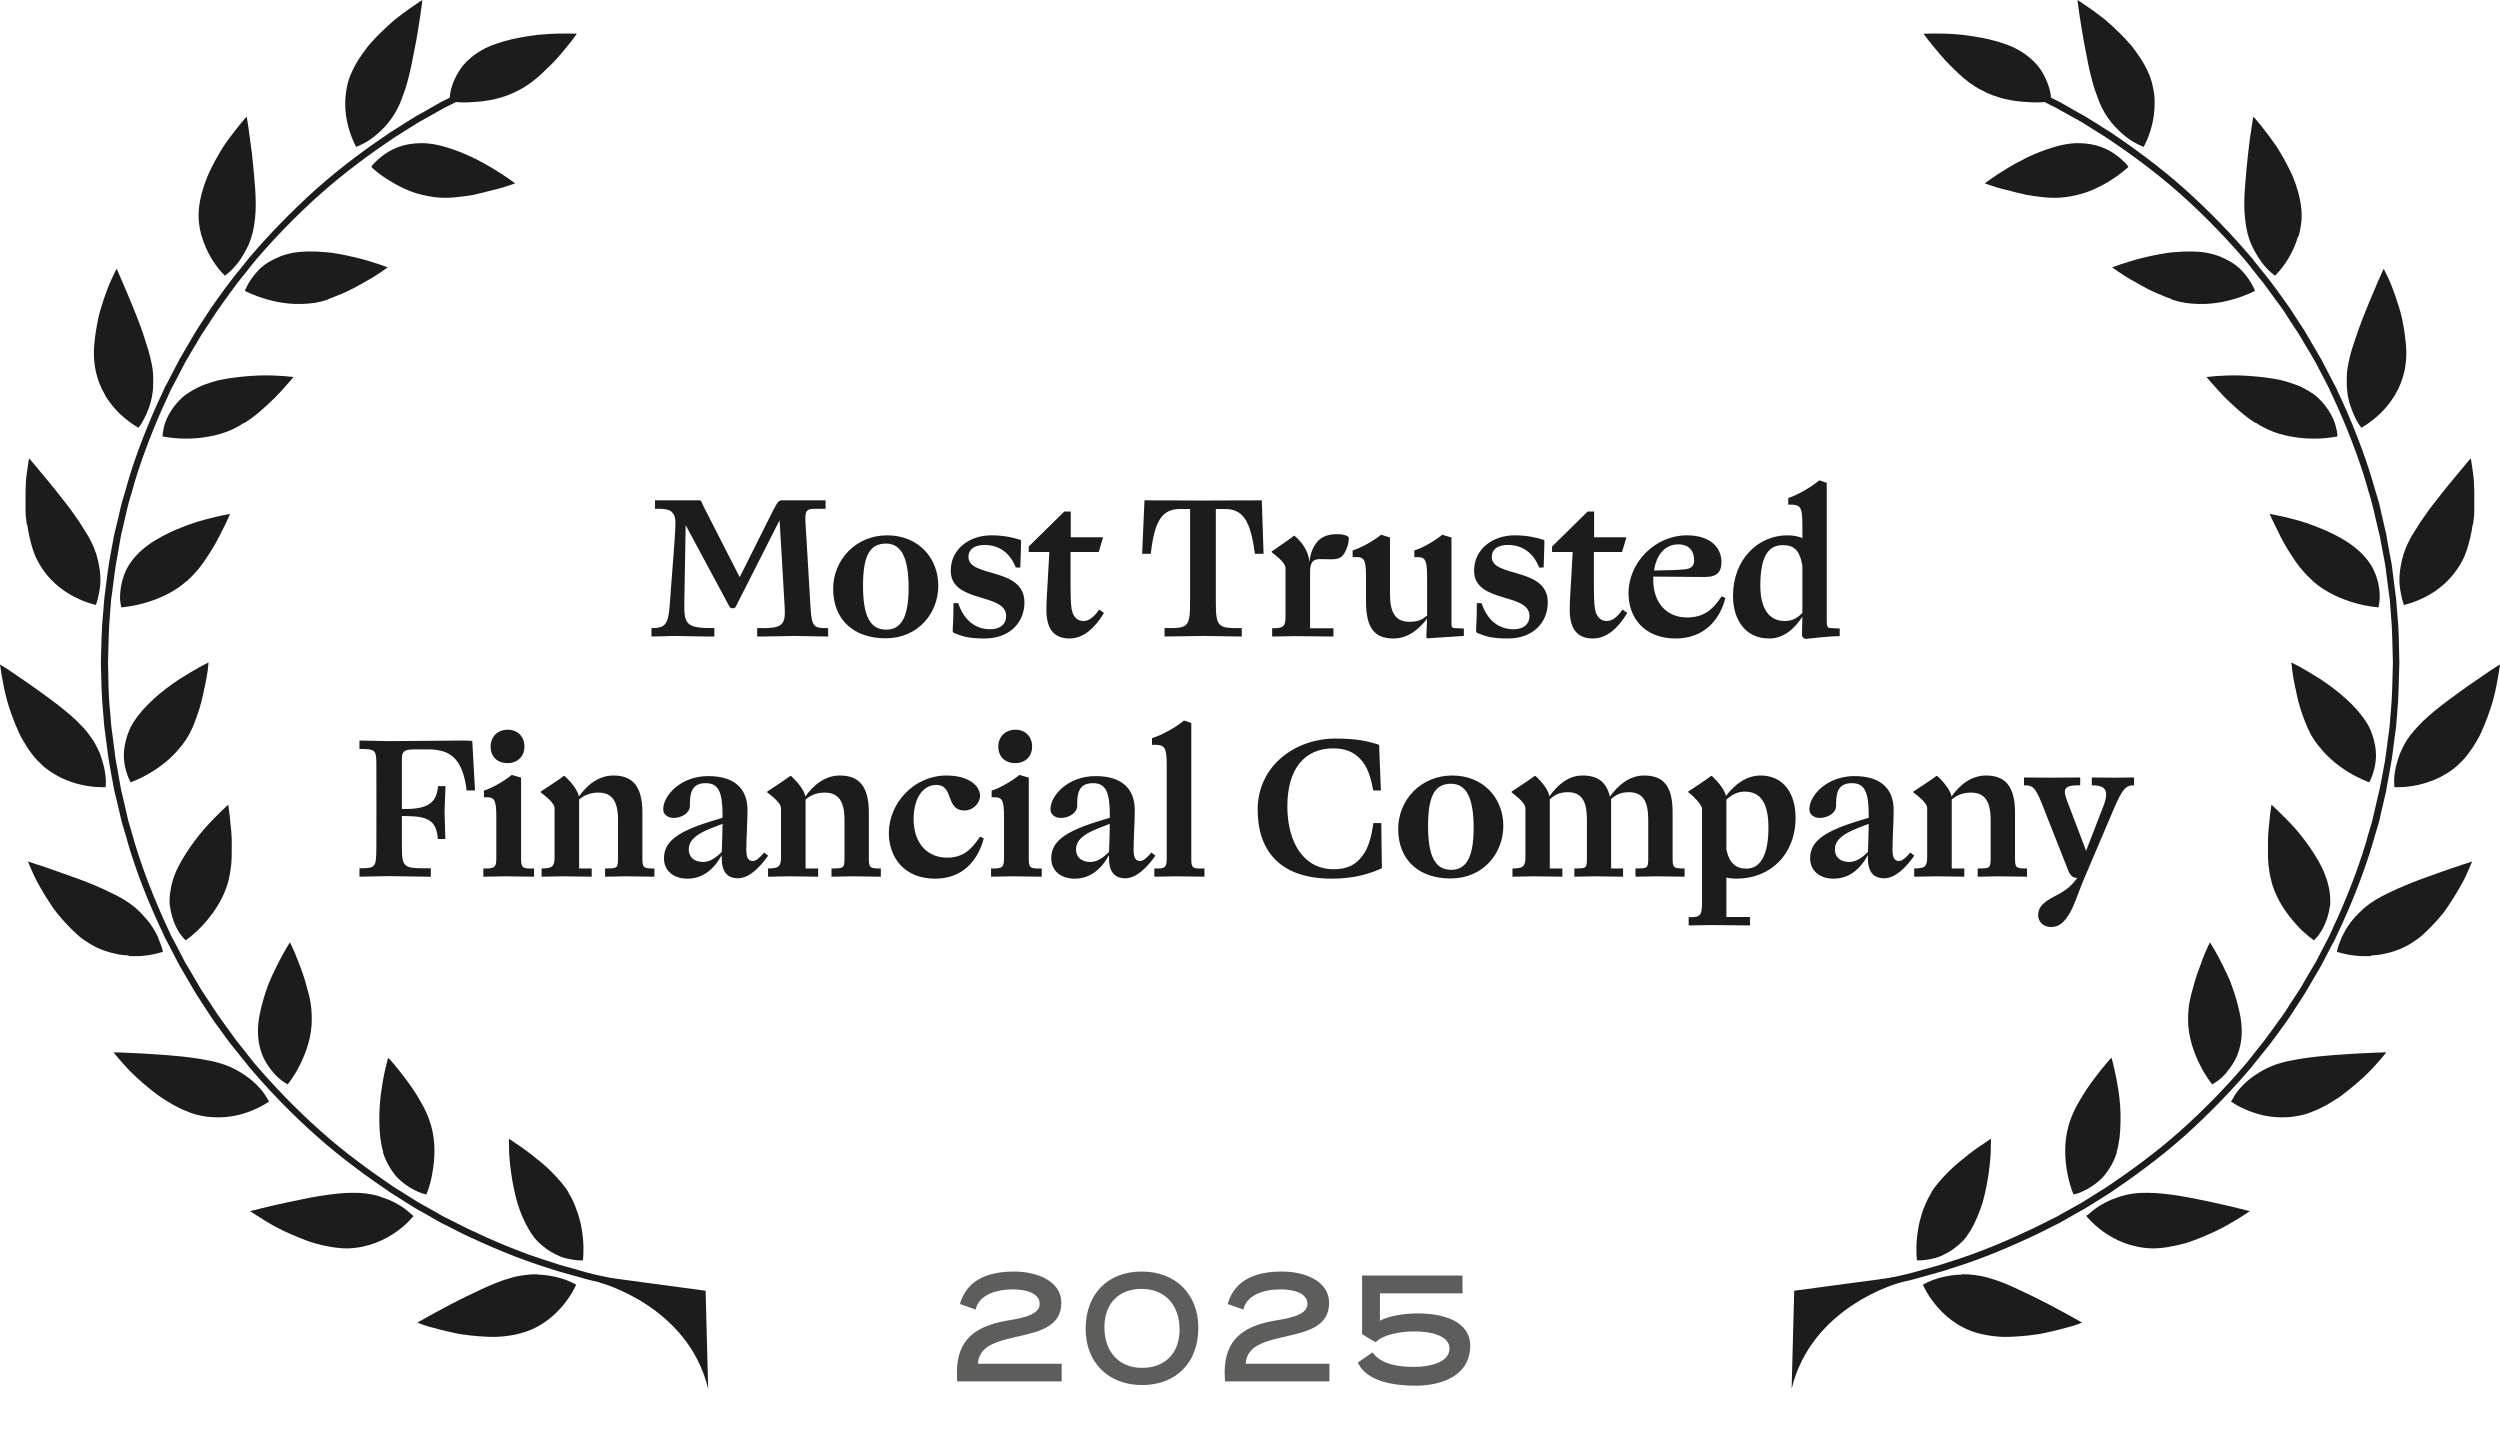
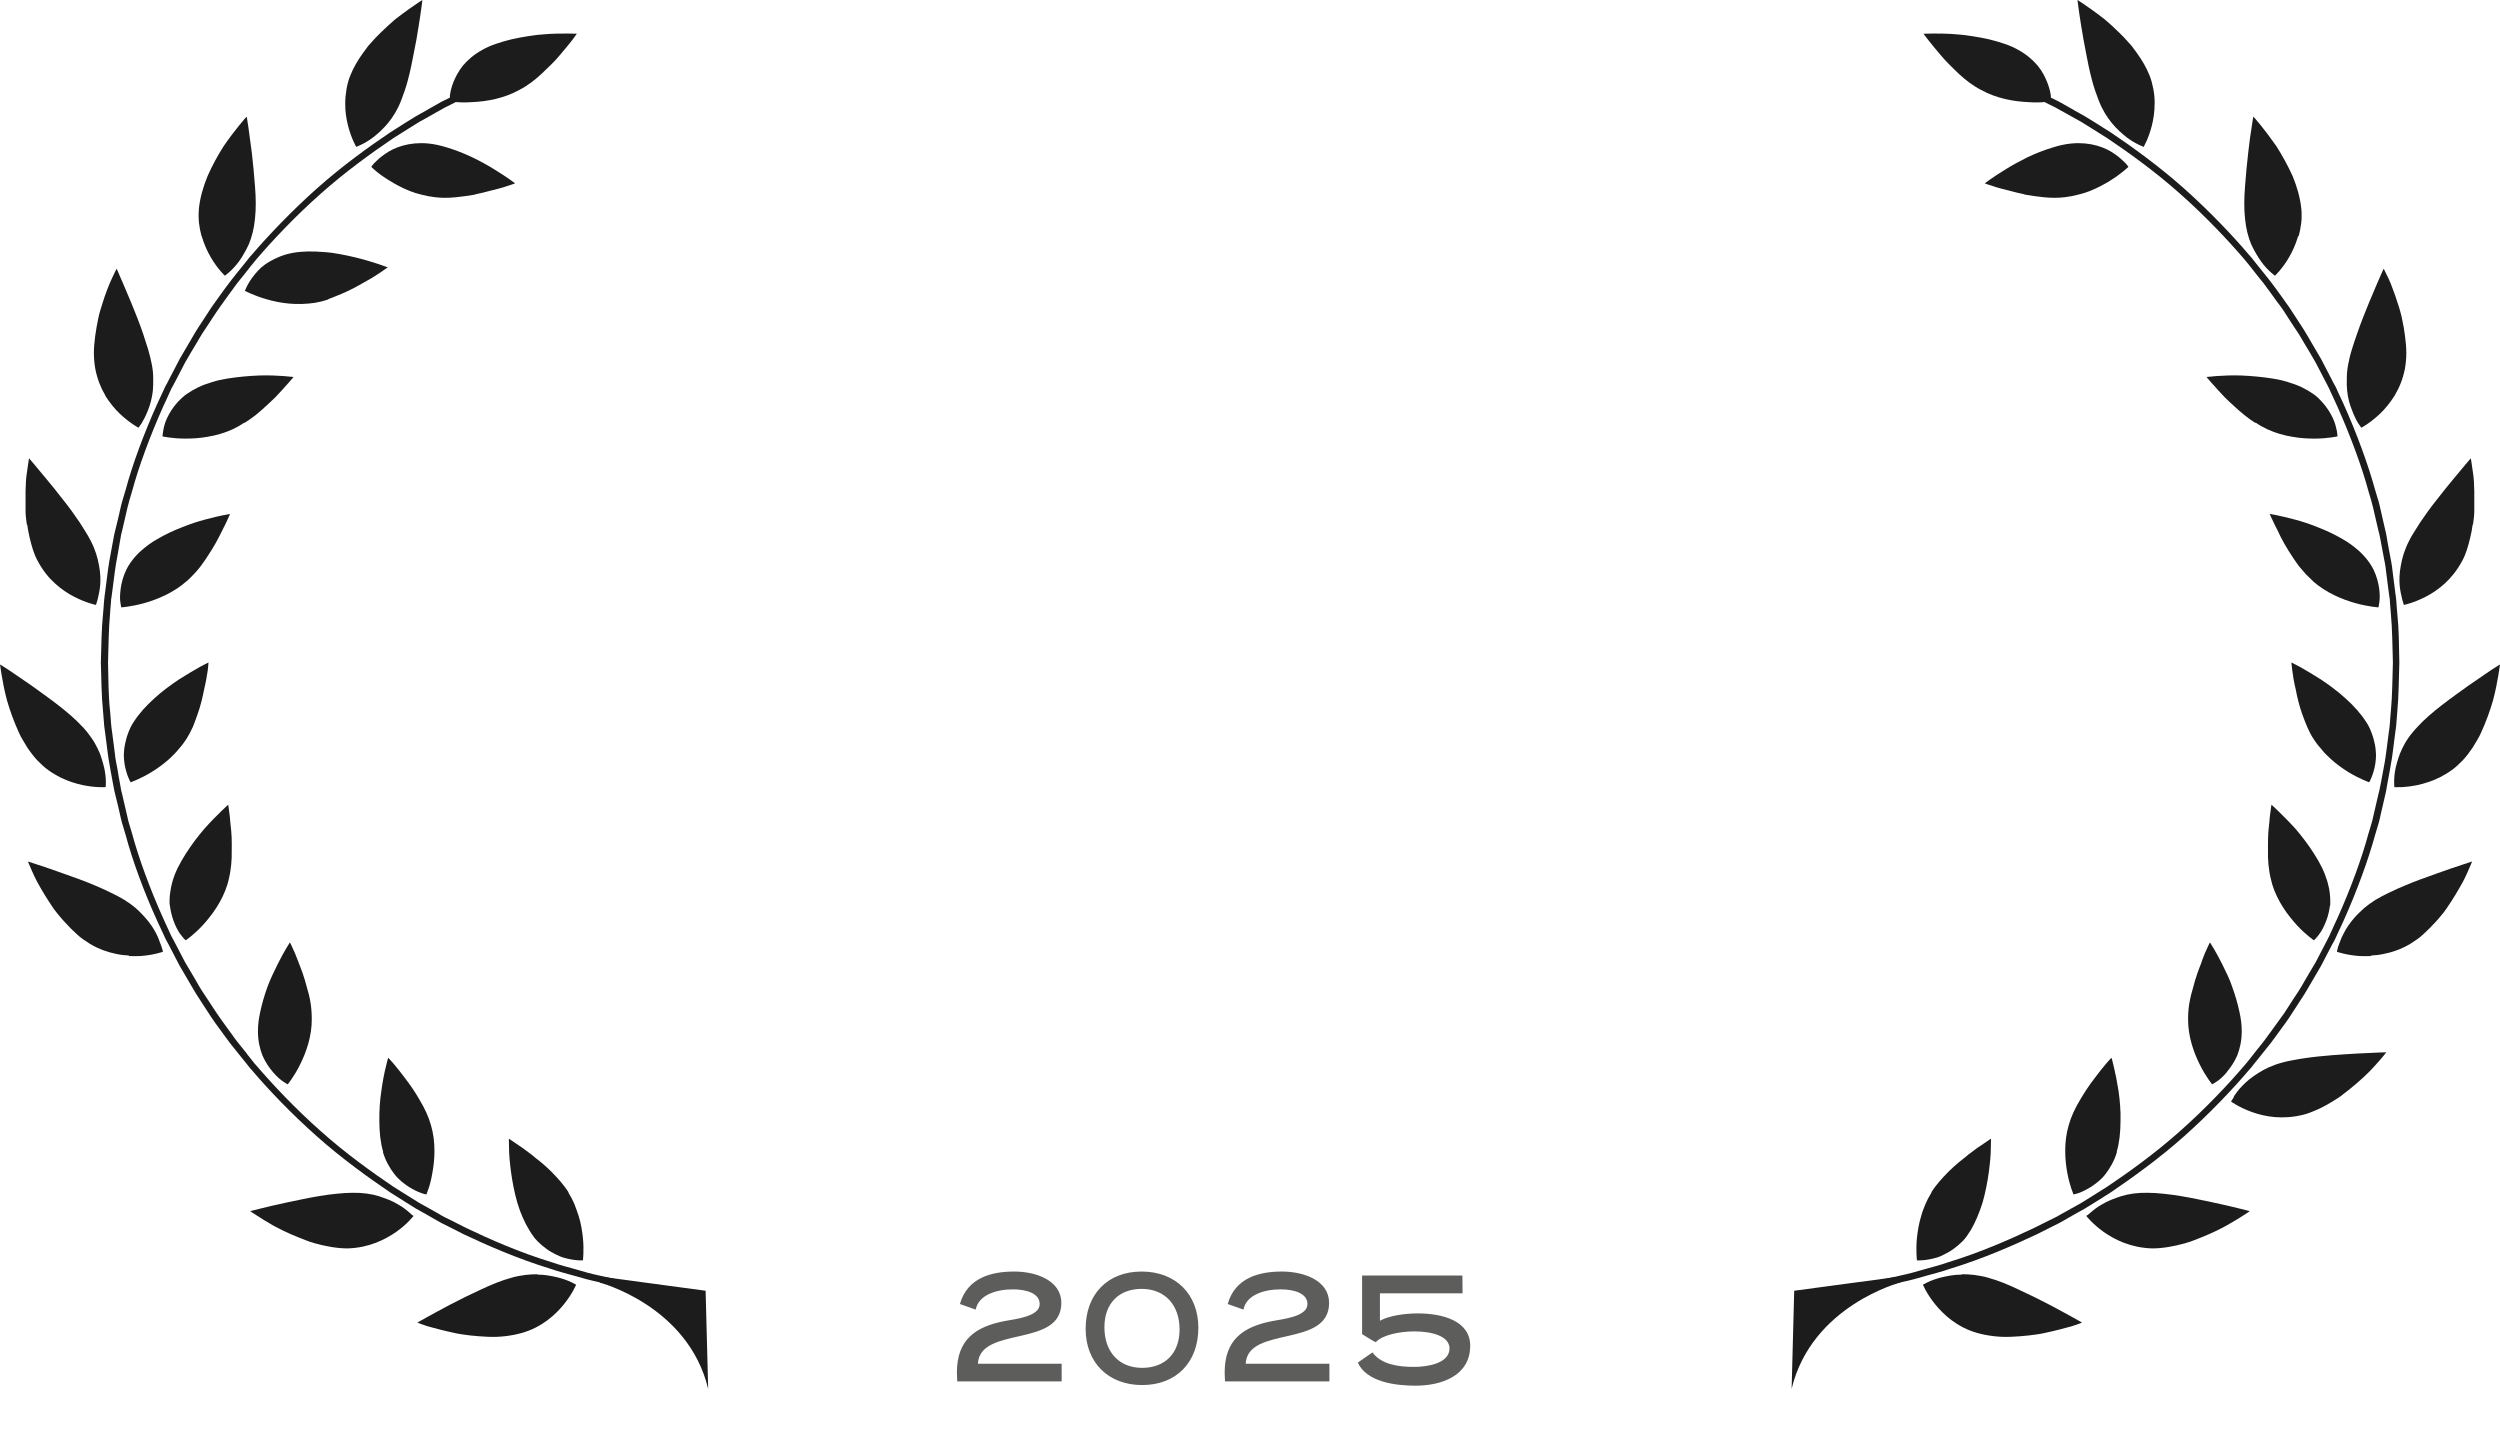
<svg xmlns="http://www.w3.org/2000/svg" width="229" height="133" viewBox="0 0 229 133" fill="none">
  <path d="M49.238 116.72C48.884 116.72 48.497 116.737 48.093 116.789C47.992 116.806 47.892 116.823 47.791 116.84C47.69 116.84 47.589 116.874 47.471 116.891C47.269 116.926 47.05 116.977 46.831 117.046C45.94 117.286 44.98 117.681 44.004 118.144C43.062 118.573 42.103 119.053 41.245 119.499C40.386 119.945 39.629 120.374 39.091 120.666C38.552 120.957 38.232 121.146 38.232 121.146C38.232 121.146 38.317 121.18 38.485 121.249C38.653 121.3 38.889 121.403 39.175 121.489C39.781 121.66 40.622 121.883 41.581 122.089C41.817 122.141 42.069 122.192 42.322 122.227C42.574 122.261 42.843 122.295 43.096 122.33C43.617 122.381 44.156 122.432 44.694 122.45C45.754 122.501 46.848 122.364 47.774 122.106C49.625 121.592 50.887 120.425 51.661 119.465C52.452 118.487 52.772 117.681 52.772 117.681C52.772 117.681 52.132 117.269 51.089 117.012C50.567 116.891 49.944 116.754 49.221 116.754L49.238 116.72Z" fill="#1C1C1C" />
  <path d="M52.081 109.224C51.644 108.52 51.072 107.903 50.483 107.302C50.197 107.011 49.877 106.736 49.574 106.479C49.422 106.359 49.271 106.221 49.12 106.119C48.968 105.998 48.834 105.878 48.682 105.758C48.11 105.312 47.588 104.952 47.218 104.712C46.848 104.455 46.612 104.3 46.612 104.3C46.612 104.3 46.612 104.643 46.629 105.192C46.629 105.758 46.696 106.513 46.814 107.388C46.932 108.246 47.117 109.224 47.386 110.167C47.656 111.076 48.043 111.968 48.497 112.706C48.598 112.895 48.733 113.066 48.85 113.238C48.901 113.324 48.968 113.392 49.035 113.478C49.103 113.547 49.153 113.615 49.221 113.684C49.49 113.958 49.759 114.181 50.045 114.387C50.314 114.593 50.6 114.747 50.87 114.885C51.139 115.022 51.408 115.142 51.661 115.211C52.67 115.502 53.394 115.451 53.394 115.451C53.394 115.451 53.512 114.576 53.394 113.375C53.327 112.775 53.226 112.088 53.007 111.385C52.956 111.214 52.889 111.025 52.822 110.853C52.754 110.665 52.687 110.493 52.62 110.304C52.468 109.944 52.283 109.584 52.065 109.241L52.081 109.224Z" fill="#1C1C1C" />
  <path d="M37.759 111.3C37.759 111.3 37.608 111.163 37.49 111.06C37.254 110.854 36.901 110.563 36.43 110.306C36.194 110.168 35.942 110.031 35.639 109.911C35.353 109.791 35.016 109.688 34.696 109.568C34.023 109.362 33.216 109.242 32.29 109.259C31.819 109.259 31.348 109.293 30.843 109.345C30.338 109.396 29.816 109.465 29.295 109.551C28.773 109.636 28.235 109.739 27.73 109.842C27.225 109.945 26.72 110.048 26.249 110.151C25.306 110.357 24.465 110.546 23.876 110.7C23.27 110.854 22.917 110.94 22.917 110.94C22.917 110.94 23.22 111.163 23.758 111.489C24.011 111.661 24.331 111.849 24.684 112.055C24.852 112.158 25.054 112.278 25.256 112.381C25.458 112.484 25.677 112.587 25.895 112.707C26.333 112.913 26.804 113.136 27.292 113.325C27.545 113.428 27.78 113.513 28.033 113.616C28.15 113.668 28.285 113.719 28.403 113.754C28.538 113.788 28.655 113.822 28.79 113.874C29.833 114.165 30.877 114.354 31.836 114.354C33.788 114.303 35.285 113.548 36.312 112.827C36.817 112.467 37.221 112.107 37.473 111.832C37.742 111.558 37.877 111.386 37.877 111.386C37.877 111.386 37.843 111.352 37.776 111.3H37.759Z" fill="#1C1C1C" />
  <path d="M35.068 105.504C35.303 106.31 35.69 106.979 36.111 107.528C36.313 107.802 36.549 108.025 36.767 108.214C37.003 108.403 37.222 108.574 37.441 108.712C37.878 108.986 38.282 109.175 38.568 109.278C38.703 109.329 38.837 109.363 38.921 109.381C39.005 109.398 39.056 109.415 39.056 109.415C39.056 109.415 39.14 109.209 39.258 108.866C39.376 108.523 39.51 108.025 39.611 107.408C39.83 106.207 39.931 104.612 39.477 103.068C39.258 102.279 38.888 101.507 38.467 100.803C38.063 100.083 37.592 99.397 37.154 98.83C36.936 98.556 36.734 98.264 36.549 98.041C36.364 97.801 36.195 97.595 36.044 97.424C35.758 97.081 35.556 96.892 35.556 96.892C35.556 96.892 35.455 97.218 35.337 97.75C35.202 98.281 35.051 99.053 34.933 99.911C34.866 100.357 34.815 100.82 34.782 101.301C34.748 101.764 34.748 102.244 34.748 102.742C34.748 103.222 34.782 103.702 34.832 104.183C34.9 104.646 34.967 105.109 35.101 105.504H35.068Z" fill="#1C1C1C" />
-   <path d="M24.387 100.458C24.219 100.201 23.966 99.823 23.579 99.446C23.209 99.051 22.721 98.657 22.115 98.279C21.526 97.902 20.803 97.559 19.894 97.319C19.591 97.233 19.271 97.164 18.952 97.113C18.632 97.044 18.296 96.993 17.959 96.941C16.276 96.684 14.358 96.581 12.911 96.495C11.447 96.409 10.403 96.392 10.403 96.392C10.403 96.392 10.757 96.856 11.363 97.525C11.951 98.211 12.86 99.051 13.87 99.858C14.021 99.978 14.19 100.098 14.341 100.218C14.425 100.286 14.509 100.338 14.593 100.407C14.678 100.458 14.762 100.509 14.846 100.578C15.182 100.801 15.536 101.007 15.889 101.213C16.242 101.401 16.596 101.59 16.949 101.727C17.303 101.882 17.656 102.019 18.009 102.105C19.894 102.585 21.543 102.294 22.721 101.865C23.916 101.436 24.64 100.904 24.64 100.904C24.64 100.904 24.555 100.732 24.387 100.475V100.458Z" fill="#1C1C1C" />
  <path d="M25.008 98.211C25.344 98.605 25.681 98.897 25.933 99.068C26.186 99.24 26.354 99.326 26.354 99.326C26.354 99.326 26.926 98.639 27.465 97.559C28.02 96.461 28.575 94.951 28.558 93.339C28.558 92.738 28.508 92.121 28.39 91.537C28.34 91.246 28.256 90.954 28.171 90.662C28.087 90.388 28.02 90.079 27.936 89.805C27.784 89.324 27.633 88.861 27.465 88.45C27.414 88.347 27.381 88.244 27.347 88.141C27.296 88.038 27.28 87.952 27.229 87.849C27.162 87.66 27.094 87.489 27.027 87.335C26.758 86.7 26.556 86.322 26.556 86.322C26.556 86.322 26.034 87.111 25.428 88.329C25.277 88.638 25.126 88.947 24.957 89.307C24.873 89.479 24.806 89.668 24.722 89.839C24.638 90.011 24.587 90.199 24.503 90.388C24.234 91.126 23.998 91.932 23.83 92.721C23.763 93.03 23.712 93.322 23.678 93.613C23.645 93.905 23.628 94.196 23.628 94.471C23.628 95.329 23.796 96.066 24.049 96.701C24.318 97.319 24.671 97.816 25.008 98.211Z" fill="#1C1C1C" />
  <path d="M11.797 87.576C12.167 87.593 12.504 87.576 12.823 87.576C14.086 87.49 14.927 87.181 14.927 87.181C14.927 87.181 14.893 86.993 14.792 86.701C14.742 86.546 14.675 86.375 14.59 86.169C14.523 85.963 14.422 85.74 14.304 85.5C14.052 85.02 13.715 84.505 13.227 83.973C13.11 83.853 12.992 83.733 12.857 83.579C12.723 83.441 12.588 83.321 12.437 83.184C12.134 82.927 11.78 82.669 11.393 82.429C11.006 82.189 10.569 81.966 10.097 81.743C9.66 81.52 9.172 81.314 8.701 81.108C7.742 80.697 6.715 80.336 5.79 80.01C4.881 79.685 4.09 79.41 3.501 79.221C2.912 79.033 2.559 78.913 2.559 78.913C2.559 78.913 2.693 79.256 2.946 79.822C3.063 80.096 3.232 80.439 3.417 80.8C3.619 81.16 3.837 81.554 4.09 81.966C4.342 82.378 4.628 82.807 4.914 83.236C4.982 83.338 5.066 83.441 5.15 83.544C5.234 83.647 5.302 83.75 5.402 83.853C5.571 84.059 5.739 84.265 5.924 84.454C6.278 84.848 6.648 85.225 7.035 85.569C7.22 85.74 7.422 85.912 7.624 86.049C7.826 86.186 8.028 86.323 8.246 86.461C9.071 86.958 9.912 87.233 10.686 87.387C11.073 87.473 11.46 87.507 11.814 87.524L11.797 87.576Z" fill="#1C1C1C" />
  <path d="M15.567 82.993C15.651 83.662 15.836 84.228 16.038 84.709C16.139 84.949 16.257 85.155 16.358 85.326C16.459 85.515 16.593 85.652 16.677 85.772C16.863 86.013 17.014 86.133 17.014 86.133C17.014 86.133 17.755 85.635 18.579 84.743C18.781 84.52 19 84.28 19.202 84.005C19.42 83.731 19.639 83.439 19.841 83.114C20.245 82.479 20.598 81.775 20.834 81.003C20.901 80.815 20.935 80.609 20.985 80.403C21.036 80.197 21.07 79.991 21.103 79.785C21.171 79.374 21.204 78.962 21.221 78.55C21.221 77.727 21.255 76.921 21.187 76.2C21.154 75.84 21.12 75.514 21.086 75.205C21.07 74.896 21.036 74.639 21.002 74.416C20.952 73.97 20.901 73.713 20.901 73.713C20.901 73.713 20.649 73.936 20.245 74.33C19.841 74.725 19.286 75.274 18.697 75.943C18.125 76.612 17.536 77.384 17.014 78.207C16.745 78.619 16.509 79.048 16.291 79.477C16.088 79.888 15.92 80.317 15.802 80.729C15.685 81.141 15.617 81.535 15.567 81.913C15.55 82.101 15.533 82.29 15.533 82.462C15.533 82.547 15.533 82.633 15.533 82.719C15.533 82.805 15.55 82.891 15.567 82.976V82.993Z" fill="#1C1C1C" />
  <path d="M4.443 70.556C4.796 70.814 5.166 71.019 5.519 71.208C6.243 71.568 6.933 71.774 7.556 71.911C8.784 72.169 9.676 72.1 9.676 72.1C9.676 72.1 9.777 71.362 9.541 70.316C9.491 70.059 9.39 69.784 9.306 69.475C9.222 69.184 9.104 68.875 8.936 68.549C8.784 68.24 8.599 67.897 8.363 67.571C8.246 67.4 8.128 67.245 7.993 67.074C7.926 66.988 7.859 66.902 7.774 66.817C7.707 66.731 7.64 66.645 7.556 66.576C6.344 65.238 4.392 63.883 2.844 62.768C2.053 62.219 1.346 61.739 0.841 61.396C0.32 61.053 0 60.864 0 60.864C0 60.864 0.05 61.241 0.151 61.842C0.252 62.442 0.404 63.283 0.656 64.209C0.926 65.135 1.296 66.147 1.733 67.108C1.834 67.348 1.969 67.588 2.103 67.811C2.238 68.034 2.373 68.257 2.507 68.481C2.793 68.909 3.096 69.304 3.416 69.647C3.753 69.99 4.072 70.299 4.443 70.556Z" fill="#1C1C1C" />
  <path d="M11.963 71.658C11.963 71.658 12.822 71.366 13.865 70.731C14.403 70.405 14.976 69.993 15.531 69.496C15.8 69.239 16.069 68.981 16.322 68.673C16.591 68.381 16.843 68.055 17.062 67.712C17.281 67.369 17.483 66.992 17.651 66.614C17.82 66.237 17.937 65.842 18.089 65.448C18.375 64.658 18.56 63.869 18.695 63.166C18.863 62.463 18.964 61.845 19.031 61.399C19.082 60.953 19.098 60.678 19.098 60.678C19.098 60.678 18.796 60.833 18.308 61.09C17.82 61.365 17.146 61.759 16.389 62.24C15.649 62.737 14.824 63.337 14.117 63.989C13.394 64.641 12.738 65.362 12.266 66.099C12.014 66.46 11.863 66.82 11.728 67.18C11.593 67.54 11.509 67.883 11.442 68.21C11.374 68.535 11.358 68.861 11.341 69.153C11.341 69.445 11.374 69.736 11.408 69.976C11.576 70.989 11.947 71.623 11.947 71.623L11.963 71.658Z" fill="#1C1C1C" />
  <path d="M2.492 48.052C2.543 48.447 2.627 48.841 2.711 49.236C2.896 50.008 3.098 50.746 3.451 51.38C3.906 52.238 4.444 52.907 5.033 53.439C5.622 53.971 6.211 54.365 6.783 54.657C7.911 55.24 8.786 55.412 8.786 55.412C8.786 55.412 8.853 55.24 8.937 54.931C9.005 54.623 9.122 54.194 9.173 53.662C9.223 53.13 9.207 52.513 9.072 51.809C8.954 51.123 8.735 50.351 8.315 49.545C8.18 49.27 8.012 48.996 7.843 48.721C7.759 48.584 7.675 48.447 7.574 48.292C7.49 48.155 7.389 48.001 7.305 47.864C6.834 47.16 6.312 46.44 5.774 45.771C5.252 45.084 4.714 44.433 4.259 43.884C3.35 42.769 2.661 41.98 2.661 41.98C2.661 41.98 2.56 42.546 2.442 43.438C2.374 43.884 2.358 44.416 2.341 44.999C2.341 45.582 2.341 46.2 2.341 46.851C2.341 47.246 2.408 47.641 2.459 48.052H2.492Z" fill="#1C1C1C" />
  <path d="M17.115 53.232C17.233 53.129 17.334 53.026 17.435 52.923C17.536 52.82 17.654 52.7 17.755 52.597C17.973 52.374 18.175 52.134 18.36 51.894C18.546 51.654 18.714 51.397 18.882 51.156C19.05 50.882 19.219 50.642 19.37 50.402C19.639 49.973 19.875 49.544 20.077 49.149C20.178 48.943 20.279 48.755 20.363 48.583C20.447 48.395 20.531 48.24 20.615 48.086C20.918 47.468 21.07 47.074 21.07 47.074C21.07 47.074 20.127 47.228 18.798 47.588C18.478 47.674 18.108 47.777 17.755 47.897C17.401 48.017 17.031 48.154 16.644 48.309C15.887 48.6 15.13 48.961 14.423 49.372C13.867 49.681 13.396 50.041 12.976 50.402C12.336 50.968 11.865 51.585 11.562 52.203C11.276 52.803 11.124 53.404 11.057 53.901C10.99 54.416 10.973 54.845 11.024 55.153C11.057 55.462 11.108 55.634 11.108 55.634C11.108 55.634 11.999 55.582 13.177 55.256C14.355 54.93 15.887 54.313 17.098 53.232H17.115Z" fill="#1C1C1C" />
  <path d="M9.643 36.247C10.064 36.916 10.535 37.482 10.989 37.911C11.898 38.769 12.689 39.181 12.689 39.181C12.689 39.181 12.806 39.026 12.975 38.769C13.143 38.494 13.345 38.1 13.547 37.602C13.749 37.105 13.917 36.505 14.001 35.801C14.035 35.458 14.035 35.081 14.035 34.686C14.035 34.291 14.001 33.88 13.917 33.434C13.833 32.988 13.715 32.525 13.581 32.044C13.513 31.804 13.429 31.564 13.345 31.307C13.261 31.066 13.194 30.826 13.109 30.569C12.773 29.591 12.386 28.613 12.016 27.721C11.831 27.275 11.662 26.863 11.494 26.486C11.342 26.109 11.191 25.783 11.073 25.508C10.838 24.942 10.686 24.616 10.686 24.616C10.686 24.616 10.501 24.942 10.249 25.508C10.114 25.783 9.979 26.126 9.828 26.503C9.677 26.898 9.525 27.327 9.391 27.773C9.323 27.996 9.239 28.236 9.172 28.476C9.104 28.716 9.037 28.956 8.987 29.231C8.886 29.745 8.785 30.26 8.717 30.792C8.65 31.324 8.6 31.838 8.6 32.336C8.6 32.85 8.65 33.348 8.734 33.811C8.919 34.737 9.239 35.544 9.643 36.213V36.247Z" fill="#1C1C1C" />
  <path d="M22.382 38.753C22.735 38.529 23.089 38.272 23.425 38.015C23.745 37.758 24.048 37.483 24.351 37.209C24.637 36.934 24.94 36.677 25.192 36.419C25.445 36.162 25.68 35.905 25.882 35.682C25.983 35.562 26.084 35.459 26.168 35.356C26.253 35.253 26.337 35.167 26.421 35.081C26.724 34.738 26.892 34.532 26.892 34.532C26.892 34.532 26.555 34.498 25.983 34.447C25.411 34.412 24.62 34.361 23.728 34.395C22.853 34.43 21.844 34.515 20.868 34.67C20.615 34.721 20.38 34.755 20.127 34.807C19.892 34.858 19.656 34.927 19.437 34.996C18.983 35.133 18.545 35.287 18.158 35.476C17.771 35.665 17.418 35.871 17.098 36.094C16.779 36.317 16.526 36.574 16.291 36.814C15.836 37.312 15.516 37.843 15.298 38.306C15.079 38.77 14.995 39.199 14.944 39.49C14.894 39.799 14.877 39.971 14.877 39.971C14.877 39.971 15.752 40.176 16.98 40.176C17.603 40.176 18.31 40.142 19.033 40.005C19.791 39.885 20.565 39.662 21.322 39.319C21.692 39.147 22.046 38.941 22.399 38.701L22.382 38.753Z" fill="#1C1C1C" />
  <path d="M18.477 21.632C18.696 22.387 18.999 23.039 19.319 23.588C19.942 24.651 20.598 25.252 20.598 25.252C20.598 25.252 21.237 24.823 21.877 23.965C22.045 23.742 22.196 23.502 22.348 23.227C22.499 22.97 22.668 22.661 22.802 22.352C23.072 21.701 23.273 20.929 23.358 20.019C23.459 19.127 23.442 18.115 23.358 17.069C23.273 16.022 23.189 14.993 23.072 14.032C22.954 13.089 22.836 12.248 22.752 11.648C22.651 11.047 22.6 10.687 22.6 10.687C22.6 10.687 22.533 10.756 22.415 10.876C22.314 11.013 22.146 11.202 21.944 11.442C21.557 11.922 21.018 12.608 20.48 13.398C19.958 14.221 19.437 15.165 19.016 16.125C18.612 17.103 18.326 18.115 18.225 19.059C18.208 19.299 18.191 19.522 18.191 19.745C18.191 19.968 18.208 20.191 18.225 20.414C18.276 20.843 18.36 21.255 18.461 21.632H18.477Z" fill="#1C1C1C" />
  <path d="M30.072 27.395C30.274 27.327 30.459 27.258 30.661 27.172C30.762 27.138 30.846 27.104 30.948 27.052C31.048 27.018 31.149 26.967 31.25 26.932C32.041 26.606 32.748 26.212 33.371 25.852C34.01 25.508 34.549 25.165 34.919 24.908C35.104 24.771 35.255 24.668 35.356 24.599C35.457 24.531 35.525 24.496 35.525 24.496C35.525 24.496 35.441 24.462 35.289 24.41C35.138 24.359 34.919 24.273 34.666 24.188C34.145 24.016 33.388 23.776 32.512 23.57C32.075 23.467 31.621 23.364 31.133 23.278C30.897 23.244 30.645 23.193 30.409 23.158C30.173 23.124 29.921 23.107 29.685 23.09C28.709 23.004 27.716 23.004 26.841 23.158C25.983 23.313 25.276 23.621 24.688 23.965C24.385 24.136 24.132 24.325 23.897 24.531C23.678 24.736 23.493 24.942 23.325 25.148C22.668 25.954 22.433 26.641 22.433 26.641C22.433 26.641 23.224 27.07 24.418 27.413C25.007 27.584 25.714 27.739 26.471 27.807C27.229 27.876 28.003 27.859 28.844 27.739C29.265 27.67 29.669 27.567 30.072 27.43V27.395Z" fill="#1C1C1C" />
  <path d="M32.363 12.918C32.515 13.261 32.632 13.449 32.632 13.449C32.632 13.449 32.683 13.449 32.767 13.398C32.851 13.364 32.969 13.312 33.103 13.243C33.39 13.106 33.794 12.883 34.214 12.557C35.056 11.888 36.099 10.893 36.755 9.178C36.974 8.612 37.193 7.994 37.361 7.342C37.58 6.519 37.765 5.644 37.916 4.803C38.084 3.98 38.236 3.174 38.337 2.453C38.573 1.029 38.69 0.017 38.69 0C38.69 0 38.185 0.309 37.445 0.841C37.075 1.098 36.654 1.424 36.183 1.784C35.745 2.162 35.274 2.59 34.803 3.054C34.517 3.328 34.248 3.62 33.979 3.928C33.911 3.997 33.844 4.083 33.777 4.151C33.709 4.22 33.659 4.306 33.592 4.392C33.474 4.546 33.356 4.718 33.238 4.872C32.767 5.524 32.38 6.193 32.111 6.862C31.926 7.291 31.808 7.754 31.741 8.166C31.673 8.595 31.623 9.006 31.623 9.401C31.606 10.19 31.724 10.893 31.875 11.494C32.027 12.094 32.212 12.574 32.363 12.918Z" fill="#1C1C1C" />
  <path d="M43.518 17.808C44.023 17.705 44.494 17.585 44.932 17.465C45.37 17.362 45.773 17.259 46.11 17.156C46.766 16.95 47.187 16.796 47.187 16.796C47.187 16.796 46.43 16.212 45.269 15.509C44.696 15.149 44.006 14.771 43.266 14.411C42.542 14.068 41.768 13.759 40.977 13.519C40.372 13.331 39.783 13.193 39.211 13.142C37.494 12.987 36.131 13.485 35.273 14.102C34.835 14.394 34.516 14.703 34.314 14.909C34.213 15.012 34.129 15.114 34.078 15.183C34.028 15.252 34.011 15.286 34.011 15.286C34.011 15.286 34.162 15.441 34.448 15.681C34.734 15.921 35.155 16.23 35.694 16.555C36.215 16.881 36.855 17.225 37.545 17.499C37.898 17.636 38.268 17.756 38.655 17.842C39.042 17.945 39.429 18.014 39.85 18.065C41.078 18.22 42.34 18.014 43.518 17.825V17.808Z" fill="#1C1C1C" />
  <path d="M61.539 118.042C61.202 118.008 60.798 117.957 60.327 117.888C60.092 117.854 59.839 117.836 59.587 117.785C59.334 117.734 59.048 117.682 58.779 117.631C58.207 117.528 57.601 117.425 56.945 117.305C56.306 117.15 55.615 116.996 54.909 116.842C54.555 116.756 54.185 116.687 53.832 116.584C53.478 116.481 53.108 116.378 52.755 116.275C52.031 116.07 51.274 115.881 50.55 115.624C47.605 114.731 44.779 113.479 42.709 112.484C42.204 112.227 41.716 111.987 41.312 111.781C41.093 111.678 40.908 111.575 40.723 111.489C40.538 111.403 40.386 111.301 40.235 111.215C39.646 110.889 39.326 110.7 39.326 110.7C39.326 110.7 38.99 110.511 38.401 110.185C37.829 109.842 37.021 109.311 36.045 108.71C34.143 107.424 31.636 105.639 29.364 103.598C27.076 101.574 24.972 99.344 23.491 97.611C23.289 97.405 23.138 97.182 22.97 96.976C22.801 96.77 22.65 96.582 22.515 96.393C22.229 96.033 21.977 95.724 21.758 95.45C21.539 95.192 21.405 94.969 21.304 94.832C21.203 94.678 21.136 94.609 21.136 94.609C21.136 94.609 20.917 94.3 20.53 93.768C20.345 93.494 20.092 93.185 19.84 92.791C19.587 92.396 19.301 91.967 18.982 91.487C18.83 91.247 18.662 91.007 18.494 90.749C18.325 90.492 18.174 90.217 18.006 89.926C17.669 89.36 17.332 88.759 16.962 88.159C16.642 87.524 16.289 86.872 15.953 86.22C15.868 86.049 15.784 85.894 15.683 85.723C15.599 85.551 15.532 85.38 15.448 85.208C15.296 84.865 15.128 84.522 14.976 84.179C13.731 81.417 12.688 78.552 12.099 76.356C12.015 76.082 11.947 75.825 11.863 75.567C11.796 75.327 11.712 75.087 11.678 74.864C11.577 74.418 11.476 74.023 11.409 73.697C11.258 73.046 11.174 72.685 11.174 72.685C11.174 72.685 11.157 72.6 11.106 72.428C11.072 72.256 11.022 71.999 10.972 71.673C10.904 71.347 10.837 70.953 10.77 70.507C10.685 70.061 10.568 69.546 10.517 68.98C10.45 68.414 10.366 67.813 10.282 67.161C10.265 67.007 10.231 66.835 10.214 66.681C10.197 66.51 10.181 66.355 10.164 66.166C10.147 65.823 10.113 65.48 10.08 65.12C9.928 63.713 9.928 62.187 9.895 60.677C9.945 59.167 9.945 57.658 10.08 56.234C10.097 55.891 10.13 55.531 10.164 55.187C10.164 55.016 10.181 54.844 10.214 54.69C10.231 54.518 10.265 54.364 10.282 54.192C10.366 53.558 10.45 52.94 10.517 52.374C10.585 51.808 10.685 51.31 10.77 50.847C10.854 50.401 10.921 50.007 10.972 49.681C11.039 49.355 11.072 49.097 11.106 48.926C11.157 48.754 11.174 48.669 11.174 48.669C11.174 48.669 11.258 48.308 11.409 47.657C11.476 47.331 11.577 46.936 11.678 46.49C11.729 46.267 11.796 46.027 11.863 45.787C11.931 45.529 12.015 45.272 12.099 44.998C12.688 42.802 13.731 39.954 14.976 37.175C15.145 36.832 15.296 36.489 15.448 36.146C15.532 35.974 15.599 35.803 15.683 35.631C15.767 35.459 15.852 35.305 15.953 35.133C16.306 34.465 16.642 33.813 16.962 33.195C17.316 32.578 17.669 31.977 18.006 31.428C18.174 31.154 18.325 30.862 18.494 30.605C18.662 30.347 18.83 30.107 18.982 29.867C19.284 29.387 19.587 28.958 19.84 28.563C20.092 28.169 20.345 27.86 20.53 27.585C20.917 27.037 21.136 26.745 21.136 26.745C21.136 26.745 21.203 26.659 21.304 26.522C21.405 26.385 21.556 26.162 21.758 25.904C21.96 25.647 22.229 25.321 22.515 24.961C22.667 24.772 22.818 24.583 22.97 24.378C23.138 24.172 23.306 23.966 23.491 23.743C24.972 22.01 27.076 19.78 29.364 17.756C31.653 15.714 34.143 13.93 36.045 12.644C37.021 12.043 37.829 11.511 38.401 11.168C38.99 10.842 39.326 10.654 39.326 10.654C39.326 10.654 39.663 10.465 40.235 10.139C40.386 10.053 40.538 9.968 40.723 9.865C40.908 9.779 41.093 9.676 41.312 9.573C41.447 9.504 41.598 9.436 41.749 9.35H41.783C42.153 9.384 42.675 9.401 43.298 9.35C44.543 9.299 46.158 9.024 47.572 8.235C48.312 7.858 49.002 7.326 49.608 6.76C49.894 6.468 50.214 6.194 50.5 5.902C50.786 5.627 51.038 5.336 51.274 5.061C51.728 4.512 52.149 4.032 52.418 3.672C52.688 3.312 52.839 3.088 52.839 3.088C52.839 3.088 52.502 3.088 51.93 3.071C51.358 3.071 50.567 3.071 49.675 3.157C49.457 3.174 49.221 3.191 48.985 3.226C48.75 3.26 48.514 3.294 48.279 3.329C47.807 3.397 47.319 3.5 46.848 3.603C45.889 3.843 44.93 4.135 44.19 4.564C43.432 4.976 42.843 5.49 42.406 6.005C41.985 6.537 41.716 7.068 41.514 7.566C41.329 8.046 41.245 8.475 41.211 8.767C41.211 8.818 41.211 8.887 41.211 8.938C41.16 8.973 41.093 8.99 41.043 9.024C40.841 9.127 40.639 9.23 40.454 9.316C40.269 9.419 40.117 9.504 39.966 9.59C39.377 9.916 39.04 10.122 39.04 10.122C39.04 10.122 38.704 10.311 38.115 10.637C37.542 10.98 36.718 11.511 35.742 12.129C33.824 13.416 31.299 15.234 28.994 17.293C26.689 19.351 24.568 21.581 23.054 23.348C22.852 23.554 22.701 23.777 22.532 23.983C22.364 24.189 22.212 24.378 22.061 24.566C21.758 24.927 21.506 25.252 21.304 25.51C21.085 25.767 20.95 25.99 20.833 26.127C20.732 26.265 20.664 26.35 20.664 26.35C20.664 26.35 20.446 26.659 20.042 27.208C19.857 27.483 19.604 27.808 19.335 28.203C19.082 28.598 18.796 29.044 18.477 29.524C18.308 29.764 18.157 30.021 17.989 30.279C17.82 30.536 17.669 30.828 17.501 31.102C17.164 31.668 16.811 32.269 16.457 32.886C16.121 33.521 15.784 34.173 15.431 34.859C15.347 35.031 15.263 35.202 15.162 35.357C15.078 35.528 15.01 35.7 14.926 35.871C14.758 36.214 14.606 36.575 14.438 36.918C13.176 39.714 12.116 42.596 11.527 44.809C11.443 45.083 11.375 45.341 11.291 45.598C11.224 45.855 11.14 46.078 11.089 46.318C10.988 46.764 10.887 47.176 10.82 47.502C10.669 48.154 10.568 48.531 10.568 48.531C10.568 48.531 10.551 48.634 10.5 48.806C10.45 48.977 10.416 49.235 10.349 49.578C10.298 49.904 10.214 50.316 10.13 50.761C10.046 51.225 9.945 51.739 9.878 52.305C9.81 52.871 9.726 53.489 9.642 54.141C9.625 54.312 9.592 54.467 9.575 54.639C9.558 54.81 9.541 54.982 9.524 55.153C9.508 55.496 9.474 55.839 9.44 56.217C9.289 57.641 9.289 59.167 9.238 60.694C9.289 62.221 9.289 63.748 9.44 65.171C9.474 65.532 9.491 65.875 9.524 66.218C9.541 66.389 9.541 66.561 9.575 66.715C9.592 66.887 9.625 67.058 9.642 67.213C9.726 67.865 9.81 68.482 9.878 69.048C9.945 69.615 10.063 70.129 10.13 70.592C10.214 71.055 10.282 71.45 10.349 71.776C10.416 72.102 10.45 72.359 10.5 72.548C10.534 72.72 10.568 72.823 10.568 72.823C10.568 72.823 10.652 73.2 10.82 73.852C10.887 74.178 10.988 74.572 11.089 75.035C11.14 75.258 11.207 75.499 11.291 75.756C11.359 76.013 11.443 76.271 11.527 76.545C12.116 78.758 13.159 81.64 14.438 84.436C14.589 84.779 14.758 85.14 14.926 85.483C15.01 85.654 15.078 85.826 15.162 85.997C15.246 86.169 15.347 86.34 15.431 86.495C15.784 87.164 16.121 87.816 16.457 88.468C16.811 89.085 17.164 89.686 17.501 90.252C17.669 90.526 17.82 90.818 17.989 91.075C18.157 91.332 18.325 91.59 18.477 91.83C18.796 92.31 19.082 92.756 19.335 93.151C19.587 93.545 19.84 93.871 20.042 94.146C20.446 94.695 20.664 95.004 20.664 95.004C20.664 95.004 20.732 95.089 20.833 95.227C20.934 95.364 21.085 95.587 21.304 95.844C21.506 96.102 21.775 96.427 22.061 96.788C22.212 96.976 22.364 97.165 22.532 97.371C22.701 97.577 22.852 97.8 23.054 98.006C24.552 99.773 26.672 102.003 28.994 104.061C31.299 106.12 33.824 107.921 35.742 109.225C36.735 109.842 37.542 110.374 38.115 110.717C38.704 111.043 39.04 111.232 39.04 111.232C39.04 111.232 39.377 111.421 39.966 111.764C40.117 111.849 40.285 111.935 40.454 112.038C40.639 112.124 40.841 112.227 41.043 112.33C41.463 112.536 41.935 112.776 42.456 113.05C44.56 114.045 47.404 115.298 50.382 116.207C51.123 116.464 51.863 116.653 52.603 116.859C52.974 116.962 53.344 117.065 53.697 117.167C54.051 117.27 54.421 117.339 54.774 117.425C55.481 117.579 56.171 117.734 56.827 117.888C57.483 118.008 58.106 118.111 58.678 118.214C58.964 118.265 59.233 118.317 59.503 118.351C59.772 118.403 60.024 118.42 60.26 118.454C60.731 118.506 61.135 118.557 61.488 118.608C62.161 118.694 62.549 118.746 62.549 118.746L62.616 118.162C62.616 118.162 62.229 118.111 61.556 118.025L61.539 118.042Z" fill="#1C1C1C" />
  <path d="M54.907 117.476C54.907 117.476 63.035 119.586 64.869 127.22L64.634 118.231L55.446 116.996L54.907 117.476Z" fill="#1C1C1C" />
  <path d="M179.727 116.72C180.097 116.72 180.467 116.737 180.871 116.788C180.972 116.806 181.073 116.823 181.174 116.84C181.275 116.84 181.376 116.874 181.494 116.891C181.696 116.926 181.914 116.977 182.133 117.046C183.025 117.286 183.984 117.681 184.943 118.144C185.886 118.573 186.845 119.053 187.703 119.499C188.561 119.945 189.319 120.374 189.857 120.665C190.396 120.957 190.715 121.146 190.715 121.146C190.715 121.146 190.631 121.18 190.463 121.249C190.295 121.3 190.059 121.403 189.756 121.489C189.15 121.66 188.309 121.883 187.35 122.089C187.114 122.141 186.862 122.192 186.609 122.227C186.357 122.261 186.088 122.295 185.819 122.329C185.297 122.381 184.758 122.432 184.22 122.45C183.16 122.501 182.066 122.364 181.14 122.106C179.289 121.592 178.027 120.425 177.253 119.465C176.462 118.487 176.143 117.681 176.143 117.681C176.143 117.681 176.782 117.269 177.825 117.011C178.347 116.891 178.97 116.754 179.693 116.754L179.727 116.72Z" fill="#1C1C1C" />
  <path d="M176.906 109.224C177.343 108.52 177.916 107.903 178.505 107.302C178.807 107.011 179.11 106.736 179.413 106.479C179.565 106.359 179.733 106.221 179.868 106.119C180.019 105.998 180.154 105.878 180.305 105.758C180.877 105.312 181.382 104.952 181.769 104.712C182.139 104.454 182.375 104.3 182.375 104.3C182.375 104.3 182.375 104.643 182.358 105.192C182.358 105.758 182.291 106.513 182.173 107.388C182.055 108.246 181.87 109.224 181.601 110.167C181.315 111.076 180.945 111.968 180.507 112.706C180.389 112.895 180.271 113.066 180.154 113.238C180.086 113.323 180.036 113.392 179.969 113.478C179.901 113.547 179.834 113.615 179.783 113.684C179.514 113.958 179.245 114.181 178.959 114.387C178.69 114.593 178.404 114.747 178.134 114.885C177.865 115.022 177.613 115.142 177.343 115.211C176.334 115.502 175.593 115.451 175.593 115.451C175.593 115.451 175.476 114.576 175.593 113.375C175.661 112.775 175.762 112.088 175.98 111.385C176.031 111.213 176.081 111.025 176.149 110.853C176.216 110.665 176.283 110.493 176.367 110.304C176.519 109.944 176.704 109.584 176.923 109.241L176.906 109.224Z" fill="#1C1C1C" />
  <path d="M191.224 111.301C191.224 111.301 191.376 111.163 191.51 111.06C191.746 110.855 192.099 110.563 192.57 110.306C192.806 110.168 193.075 110.031 193.361 109.911C193.647 109.791 193.967 109.688 194.304 109.568C194.977 109.362 195.785 109.242 196.71 109.259C197.181 109.259 197.652 109.293 198.157 109.345C198.662 109.396 199.184 109.465 199.705 109.551C200.227 109.637 200.766 109.74 201.27 109.842C201.775 109.945 202.263 110.048 202.751 110.151C203.694 110.357 204.535 110.546 205.124 110.7C205.713 110.855 206.083 110.94 206.083 110.94C206.083 110.94 205.78 111.163 205.242 111.489C204.973 111.661 204.67 111.85 204.299 112.055C204.114 112.158 203.929 112.278 203.727 112.381C203.525 112.484 203.307 112.587 203.088 112.707C202.65 112.913 202.179 113.136 201.691 113.325C201.456 113.428 201.203 113.514 200.951 113.616C200.833 113.668 200.698 113.719 200.58 113.754C200.446 113.788 200.328 113.822 200.193 113.874C199.15 114.165 198.107 114.354 197.148 114.354C195.196 114.303 193.681 113.548 192.671 112.827C192.167 112.467 191.78 112.107 191.51 111.832C191.241 111.558 191.106 111.386 191.106 111.386C191.106 111.386 191.14 111.352 191.191 111.301H191.224Z" fill="#1C1C1C" />
  <path d="M193.919 105.502C193.684 106.308 193.297 106.977 192.876 107.526C192.674 107.801 192.439 108.024 192.22 108.213C191.984 108.401 191.765 108.573 191.547 108.71C191.109 108.984 190.705 109.173 190.419 109.276C190.285 109.328 190.15 109.362 190.066 109.379C189.982 109.396 189.931 109.413 189.931 109.413C189.931 109.413 189.847 109.207 189.729 108.864C189.612 108.521 189.477 108.024 189.359 107.406C189.14 106.205 189.039 104.61 189.494 103.066C189.712 102.277 190.083 101.505 190.503 100.802C190.924 100.081 191.378 99.395 191.816 98.829C192.035 98.554 192.237 98.263 192.422 98.04C192.607 97.8 192.792 97.594 192.927 97.422C193.213 97.079 193.415 96.89 193.415 96.89C193.415 96.89 193.516 97.216 193.633 97.748C193.768 98.28 193.919 99.052 194.054 99.91C194.121 100.356 194.172 100.819 194.205 101.299C194.239 101.762 194.256 102.243 194.239 102.74C194.239 103.22 194.205 103.701 194.155 104.181C194.088 104.644 194.02 105.108 193.886 105.502H193.919Z" fill="#1C1C1C" />
  <path d="M204.602 100.458C204.787 100.201 205.022 99.824 205.41 99.446C205.78 99.052 206.268 98.657 206.874 98.28C207.463 97.902 208.186 97.559 209.095 97.319C209.398 97.233 209.717 97.165 210.037 97.113C210.357 97.044 210.693 96.993 211.03 96.942C212.713 96.684 214.631 96.581 216.078 96.496C217.542 96.41 218.586 96.393 218.586 96.393C218.586 96.393 218.232 96.856 217.626 97.525C217.038 98.211 216.129 99.052 215.119 99.858C214.968 99.978 214.799 100.098 214.648 100.218C214.564 100.287 214.497 100.338 214.412 100.407C214.328 100.458 214.244 100.51 214.16 100.578C213.823 100.801 213.47 101.007 213.117 101.213C212.763 101.402 212.41 101.59 212.056 101.728C211.703 101.882 211.35 102.019 210.996 102.105C209.112 102.585 207.463 102.294 206.285 101.865C205.09 101.436 204.366 100.904 204.366 100.904C204.366 100.904 204.45 100.733 204.635 100.475L204.602 100.458Z" fill="#1C1C1C" />
  <path d="M203.98 98.211C203.643 98.605 203.323 98.897 203.054 99.068C202.802 99.24 202.634 99.326 202.634 99.326C202.634 99.326 202.061 98.639 201.523 97.559C200.968 96.461 200.412 94.951 200.429 93.339C200.429 92.738 200.48 92.121 200.614 91.537C200.665 91.246 200.749 90.954 200.833 90.663C200.917 90.388 200.984 90.079 201.069 89.805C201.22 89.325 201.371 88.861 201.54 88.45C201.59 88.347 201.624 88.244 201.658 88.141C201.691 88.038 201.725 87.952 201.758 87.849C201.826 87.66 201.91 87.489 201.96 87.335C202.23 86.7 202.432 86.322 202.432 86.322C202.432 86.322 202.953 87.112 203.559 88.329C203.71 88.638 203.862 88.947 204.03 89.307C204.098 89.479 204.182 89.668 204.266 89.839C204.333 90.011 204.4 90.199 204.468 90.388C204.737 91.126 204.973 91.932 205.141 92.721C205.208 93.03 205.259 93.322 205.292 93.613C205.326 93.905 205.343 94.197 205.343 94.471C205.343 95.329 205.175 96.066 204.922 96.701C204.653 97.319 204.299 97.816 203.963 98.211H203.98Z" fill="#1C1C1C" />
  <path d="M217.19 87.576C216.819 87.593 216.483 87.576 216.163 87.576C214.901 87.49 214.06 87.181 214.06 87.181C214.06 87.181 214.093 86.993 214.177 86.701C214.228 86.547 214.295 86.375 214.379 86.169C214.447 85.963 214.548 85.74 214.682 85.5C214.918 85.02 215.271 84.505 215.742 83.973C215.86 83.853 215.978 83.733 216.129 83.579C216.264 83.442 216.399 83.322 216.55 83.184C216.853 82.927 217.206 82.67 217.593 82.429C217.997 82.189 218.418 81.966 218.889 81.743C219.343 81.52 219.815 81.314 220.303 81.109C221.279 80.697 222.288 80.337 223.214 80.011C224.123 79.685 224.913 79.41 225.502 79.222C226.091 79.033 226.445 78.913 226.445 78.913C226.445 78.913 226.31 79.256 226.058 79.822C225.923 80.096 225.789 80.439 225.587 80.8C225.385 81.16 225.166 81.555 224.913 81.966C224.661 82.378 224.392 82.807 224.089 83.236C224.022 83.339 223.937 83.442 223.87 83.544C223.786 83.647 223.702 83.75 223.618 83.853C223.449 84.059 223.281 84.265 223.096 84.454C222.743 84.848 222.356 85.226 221.985 85.569C221.8 85.74 221.598 85.912 221.396 86.049C221.195 86.186 220.993 86.324 220.774 86.461C219.932 86.958 219.108 87.233 218.317 87.387C217.93 87.473 217.543 87.507 217.19 87.524V87.576Z" fill="#1C1C1C" />
  <path d="M213.419 82.993C213.335 83.662 213.15 84.229 212.931 84.709C212.83 84.949 212.712 85.155 212.611 85.327C212.493 85.515 212.375 85.653 212.291 85.773C212.089 86.013 211.955 86.133 211.955 86.133C211.955 86.133 211.214 85.635 210.39 84.743C210.188 84.52 209.986 84.28 209.767 84.006C209.548 83.731 209.33 83.439 209.128 83.114C208.724 82.479 208.37 81.775 208.135 81.004C208.084 80.815 208.034 80.609 207.983 80.403C207.933 80.197 207.899 79.991 207.866 79.786C207.798 79.374 207.765 78.962 207.748 78.55C207.748 77.727 207.731 76.921 207.781 76.2C207.815 75.84 207.849 75.514 207.882 75.205C207.899 74.897 207.933 74.639 207.967 74.416C208.017 73.97 208.068 73.713 208.068 73.713C208.068 73.713 208.32 73.936 208.724 74.33C209.128 74.725 209.683 75.274 210.289 75.943C210.861 76.612 211.45 77.384 211.972 78.207C212.241 78.619 212.476 79.048 212.695 79.477C212.897 79.888 213.049 80.317 213.183 80.729C213.301 81.141 213.385 81.535 213.419 81.913C213.436 82.102 213.452 82.29 213.452 82.462C213.452 82.547 213.452 82.633 213.452 82.719C213.452 82.805 213.452 82.891 213.436 82.976L213.419 82.993Z" fill="#1C1C1C" />
  <path d="M224.559 70.556C224.206 70.814 223.836 71.019 223.482 71.208C222.759 71.568 222.052 71.774 221.446 71.912C220.218 72.169 219.326 72.1 219.326 72.1C219.326 72.1 219.225 71.363 219.444 70.316C219.494 70.059 219.595 69.784 219.679 69.476C219.764 69.184 219.898 68.875 220.05 68.549C220.201 68.24 220.386 67.897 220.622 67.571C220.74 67.4 220.857 67.245 221.009 67.074C221.076 66.988 221.143 66.902 221.228 66.817C221.295 66.731 221.379 66.645 221.446 66.576C222.658 65.238 224.61 63.883 226.158 62.768C226.949 62.219 227.656 61.739 228.161 61.396C228.682 61.053 229.002 60.864 229.002 60.864C229.002 60.864 228.951 61.241 228.851 61.842C228.75 62.442 228.598 63.283 228.346 64.209C228.076 65.135 227.706 66.147 227.269 67.108C227.168 67.348 227.033 67.588 226.898 67.812C226.764 68.035 226.629 68.258 226.495 68.481C226.209 68.909 225.906 69.304 225.586 69.647C225.249 69.99 224.93 70.299 224.559 70.556Z" fill="#1C1C1C" />
  <path d="M217.022 71.658C217.022 71.658 216.18 71.366 215.12 70.731C214.598 70.405 214.01 69.994 213.471 69.496C213.202 69.239 212.916 68.981 212.68 68.673C212.411 68.381 212.158 68.055 211.94 67.712C211.704 67.369 211.519 66.992 211.351 66.614C211.182 66.237 211.048 65.842 210.896 65.448C210.61 64.659 210.425 63.869 210.291 63.166C210.122 62.463 210.021 61.845 209.971 61.399C209.92 60.953 209.887 60.679 209.887 60.679C209.887 60.679 210.19 60.833 210.678 61.09C211.166 61.365 211.839 61.759 212.596 62.24C213.336 62.737 214.161 63.338 214.868 63.989C215.591 64.641 216.248 65.362 216.719 66.1C216.971 66.46 217.123 66.82 217.257 67.18C217.392 67.54 217.476 67.884 217.543 68.21C217.611 68.535 217.627 68.862 217.644 69.153C217.644 69.445 217.611 69.736 217.577 69.977C217.409 70.989 217.039 71.623 217.039 71.623L217.022 71.658Z" fill="#1C1C1C" />
  <path d="M226.494 48.052C226.443 48.447 226.376 48.842 226.275 49.236C226.09 50.008 225.888 50.746 225.535 51.38C225.08 52.238 224.525 52.907 223.953 53.439C223.364 53.971 222.775 54.365 222.203 54.657C221.075 55.24 220.2 55.412 220.2 55.412C220.2 55.412 220.133 55.24 220.049 54.931C219.982 54.623 219.864 54.194 219.813 53.662C219.763 53.13 219.78 52.513 219.914 51.809C220.032 51.123 220.251 50.351 220.672 49.545C220.806 49.27 220.958 48.996 221.143 48.721C221.227 48.584 221.311 48.447 221.412 48.293C221.496 48.155 221.597 48.001 221.681 47.864C222.152 47.16 222.674 46.44 223.212 45.771C223.734 45.085 224.273 44.433 224.727 43.884C225.636 42.769 226.326 41.98 226.326 41.98C226.326 41.98 226.427 42.546 226.544 43.438C226.612 43.884 226.629 44.416 226.645 44.999C226.645 45.582 226.645 46.2 226.645 46.852C226.645 47.246 226.578 47.641 226.528 48.052H226.494Z" fill="#1C1C1C" />
  <path d="M211.873 53.232C211.755 53.129 211.654 53.026 211.553 52.923C211.435 52.821 211.334 52.7 211.216 52.597C211.015 52.374 210.813 52.134 210.611 51.894C210.426 51.654 210.257 51.397 210.089 51.157C209.921 50.882 209.752 50.642 209.601 50.402C209.332 49.973 209.096 49.544 208.894 49.149C208.793 48.944 208.709 48.755 208.625 48.583C208.541 48.395 208.44 48.24 208.373 48.086C208.07 47.468 207.901 47.074 207.901 47.074C207.901 47.074 208.861 47.228 210.19 47.588C210.51 47.674 210.88 47.777 211.233 47.897C211.587 48.017 211.957 48.154 212.344 48.309C213.101 48.6 213.858 48.961 214.565 49.372C215.12 49.681 215.592 50.041 216.012 50.402C216.652 50.968 217.123 51.585 217.426 52.203C217.712 52.803 217.863 53.404 217.931 53.901C217.998 54.416 217.998 54.845 217.948 55.154C217.914 55.462 217.863 55.634 217.863 55.634C217.863 55.634 216.972 55.582 215.794 55.257C214.599 54.931 213.084 54.313 211.856 53.232H211.873Z" fill="#1C1C1C" />
  <path d="M219.342 36.247C218.921 36.916 218.45 37.482 217.996 37.911C217.087 38.769 216.296 39.181 216.296 39.181C216.296 39.181 216.178 39.026 216.01 38.769C215.842 38.495 215.64 38.1 215.455 37.602C215.253 37.105 215.068 36.505 215 35.801C214.967 35.458 214.95 35.081 214.967 34.686C214.967 34.292 215 33.88 215.084 33.434C215.168 32.988 215.269 32.525 215.421 32.044C215.488 31.804 215.572 31.564 215.656 31.307C215.741 31.067 215.825 30.826 215.909 30.569C216.245 29.591 216.633 28.613 217.003 27.721C217.188 27.275 217.356 26.864 217.524 26.486C217.676 26.109 217.827 25.783 217.945 25.508C218.181 24.942 218.349 24.616 218.349 24.616C218.349 24.616 218.517 24.942 218.786 25.508C218.921 25.783 219.056 26.126 219.19 26.503C219.342 26.898 219.493 27.327 219.628 27.773C219.712 27.996 219.779 28.236 219.847 28.476C219.914 28.716 219.981 28.956 220.032 29.231C220.15 29.746 220.234 30.26 220.301 30.792C220.368 31.324 220.419 31.838 220.419 32.336C220.419 32.851 220.368 33.348 220.284 33.811C220.099 34.738 219.762 35.544 219.359 36.213L219.342 36.247Z" fill="#1C1C1C" />
  <path d="M206.607 38.753C206.254 38.53 205.9 38.272 205.581 38.015C205.261 37.758 204.941 37.483 204.655 37.209C204.352 36.934 204.066 36.677 203.814 36.42C203.561 36.162 203.326 35.905 203.124 35.682C203.023 35.562 202.939 35.459 202.838 35.356C202.737 35.253 202.653 35.167 202.585 35.082C202.283 34.739 202.114 34.533 202.114 34.533C202.114 34.533 202.451 34.498 203.023 34.447C203.578 34.413 204.403 34.361 205.278 34.395C206.153 34.43 207.163 34.516 208.139 34.67C208.391 34.721 208.627 34.756 208.879 34.807C209.115 34.859 209.333 34.927 209.569 34.996C210.023 35.133 210.461 35.287 210.848 35.476C211.235 35.665 211.588 35.871 211.908 36.094C212.228 36.317 212.48 36.574 212.699 36.814C213.153 37.312 213.473 37.843 213.692 38.307C213.911 38.77 213.995 39.199 214.062 39.49C214.112 39.799 214.112 39.971 214.112 39.971C214.112 39.971 213.237 40.176 212.009 40.176C211.386 40.176 210.68 40.142 209.956 40.005C209.199 39.885 208.425 39.662 207.684 39.319C207.314 39.147 206.944 38.941 206.607 38.701V38.753Z" fill="#1C1C1C" />
  <path d="M210.508 21.632C210.289 22.387 209.986 23.038 209.667 23.587C209.044 24.651 208.388 25.252 208.388 25.252C208.388 25.252 207.748 24.823 207.126 23.965C206.974 23.742 206.806 23.502 206.654 23.227C206.503 22.97 206.335 22.661 206.2 22.352C205.931 21.701 205.729 20.928 205.645 20.019C205.544 19.127 205.561 18.115 205.645 17.069C205.729 16.022 205.813 14.993 205.931 14.032C206.032 13.089 206.15 12.248 206.251 11.648C206.335 11.047 206.402 10.687 206.402 10.687C206.402 10.687 206.469 10.756 206.587 10.876C206.688 11.013 206.856 11.202 207.058 11.442C207.445 11.922 207.967 12.608 208.522 13.398C209.044 14.221 209.566 15.165 210.003 16.125C210.407 17.103 210.693 18.115 210.794 19.059C210.828 19.299 210.828 19.522 210.828 19.745C210.828 19.968 210.828 20.191 210.794 20.414C210.744 20.843 210.659 21.254 210.558 21.632H210.508Z" fill="#1C1C1C" />
-   <path d="M198.916 27.396C198.714 27.327 198.512 27.258 198.327 27.173C198.226 27.138 198.125 27.104 198.041 27.052C197.94 27.018 197.839 26.967 197.738 26.932C196.947 26.607 196.24 26.212 195.618 25.852C194.978 25.509 194.44 25.166 194.07 24.908C193.885 24.771 193.733 24.668 193.632 24.599C193.514 24.531 193.464 24.496 193.464 24.496C193.464 24.496 193.548 24.462 193.699 24.411C193.851 24.359 194.07 24.273 194.322 24.188C194.861 24.016 195.601 23.776 196.476 23.57C196.914 23.467 197.385 23.364 197.856 23.279C198.092 23.244 198.344 23.193 198.596 23.158C198.832 23.124 199.084 23.107 199.32 23.09C200.296 23.004 201.289 23.004 202.147 23.158C203.005 23.313 203.712 23.622 204.301 23.965C204.587 24.136 204.856 24.325 205.092 24.531C205.311 24.737 205.496 24.942 205.664 25.148C206.32 25.955 206.556 26.641 206.556 26.641C206.556 26.641 205.765 27.07 204.57 27.413C203.981 27.584 203.274 27.739 202.517 27.807C201.76 27.876 200.986 27.859 200.144 27.739C199.741 27.67 199.32 27.567 198.916 27.43V27.396Z" fill="#1C1C1C" />
  <path d="M196.625 12.918C196.474 13.261 196.356 13.449 196.356 13.449C196.356 13.449 196.305 13.449 196.221 13.398C196.137 13.364 196.019 13.312 195.885 13.244C195.599 13.106 195.195 12.883 194.774 12.557C193.933 11.888 192.889 10.893 192.233 9.178C192.014 8.612 191.796 7.994 191.627 7.342C191.408 6.519 191.223 5.644 191.072 4.803C190.904 3.98 190.769 3.174 190.651 2.453C190.416 1.029 190.298 0.017 190.298 0C190.298 0 190.803 0.309 191.543 0.841C191.913 1.098 192.334 1.424 192.805 1.784C193.26 2.162 193.714 2.59 194.185 3.054C194.471 3.328 194.74 3.62 195.01 3.929C195.077 3.997 195.144 4.083 195.212 4.152C195.279 4.22 195.346 4.306 195.397 4.392C195.514 4.546 195.632 4.718 195.75 4.872C196.221 5.524 196.608 6.193 196.877 6.862C197.063 7.291 197.164 7.754 197.248 8.166C197.332 8.595 197.366 9.006 197.366 9.401C197.366 10.19 197.265 10.893 197.113 11.494C196.962 12.094 196.777 12.575 196.625 12.918Z" fill="#1C1C1C" />
  <path d="M185.47 17.808C184.965 17.705 184.494 17.585 184.057 17.465C183.619 17.362 183.215 17.259 182.879 17.156C182.222 16.95 181.802 16.796 181.802 16.796C181.802 16.796 182.559 16.212 183.72 15.509C184.292 15.149 184.982 14.771 185.706 14.411C186.429 14.068 187.203 13.759 187.994 13.519C188.583 13.33 189.189 13.193 189.761 13.142C191.478 12.987 192.841 13.485 193.699 14.102C194.136 14.394 194.439 14.703 194.658 14.909C194.759 15.012 194.843 15.114 194.894 15.183C194.944 15.252 194.961 15.286 194.961 15.286C194.961 15.286 194.81 15.44 194.507 15.681C194.221 15.921 193.8 16.23 193.278 16.555C192.757 16.881 192.117 17.224 191.427 17.499C191.074 17.636 190.704 17.756 190.317 17.842C189.93 17.945 189.543 18.014 189.122 18.065C187.893 18.22 186.631 18.014 185.453 17.825L185.47 17.808Z" fill="#1C1C1C" />
  <path d="M167.445 118.042C167.782 118.008 168.185 117.957 168.657 117.888C168.892 117.854 169.145 117.837 169.397 117.785C169.649 117.734 169.919 117.682 170.205 117.631C170.777 117.528 171.4 117.425 172.039 117.305C172.678 117.15 173.368 116.996 174.075 116.842C174.428 116.756 174.782 116.687 175.152 116.584C175.505 116.481 175.876 116.378 176.246 116.276C176.969 116.07 177.727 115.881 178.45 115.624C181.395 114.732 184.222 113.479 186.309 112.484C186.814 112.227 187.302 111.987 187.722 111.781C187.924 111.678 188.126 111.575 188.311 111.489C188.496 111.404 188.648 111.301 188.799 111.215C189.388 110.889 189.725 110.7 189.725 110.7C189.725 110.7 190.061 110.512 190.65 110.186C191.223 109.843 192.03 109.311 193.006 108.71C194.925 107.424 197.415 105.64 199.704 103.598C201.992 101.574 204.096 99.344 205.577 97.611C205.762 97.405 205.93 97.182 206.098 96.977C206.25 96.771 206.418 96.582 206.553 96.393C206.839 96.033 207.091 95.724 207.31 95.45C207.512 95.192 207.663 94.969 207.764 94.832C207.865 94.678 207.933 94.609 207.933 94.609C207.933 94.609 208.151 94.3 208.538 93.769C208.723 93.494 208.976 93.185 209.245 92.791C209.498 92.396 209.784 91.967 210.086 91.487C210.238 91.247 210.406 91.007 210.575 90.749C210.743 90.492 210.894 90.218 211.063 89.926C211.399 89.36 211.736 88.759 212.106 88.159C212.442 87.524 212.779 86.872 213.115 86.22C213.2 86.049 213.284 85.894 213.368 85.723C213.452 85.551 213.519 85.38 213.603 85.208C213.755 84.865 213.906 84.522 214.075 84.179C215.32 81.417 216.363 78.552 216.952 76.356C217.036 76.082 217.104 75.825 217.188 75.567C217.255 75.327 217.339 75.087 217.373 74.864C217.474 74.418 217.575 74.023 217.642 73.698C217.794 73.046 217.878 72.685 217.878 72.685C217.878 72.685 217.895 72.6 217.945 72.428C217.979 72.257 218.029 71.999 218.097 71.673C218.164 71.347 218.231 70.953 218.315 70.507C218.399 70.061 218.5 69.546 218.568 68.98C218.635 68.414 218.719 67.813 218.803 67.162C218.82 67.007 218.854 66.836 218.871 66.681C218.887 66.51 218.904 66.355 218.921 66.167C218.938 65.823 218.972 65.48 219.005 65.12C219.14 63.713 219.14 62.187 219.19 60.677C219.14 59.167 219.14 57.658 219.005 56.234C218.972 55.891 218.955 55.531 218.921 55.188C218.921 55.016 218.904 54.844 218.871 54.69C218.837 54.536 218.837 54.364 218.803 54.193C218.719 53.558 218.635 52.94 218.568 52.374C218.517 51.808 218.399 51.311 218.315 50.847C218.231 50.401 218.164 50.007 218.097 49.681C218.029 49.355 217.996 49.098 217.945 48.926C217.911 48.755 217.878 48.669 217.878 48.669C217.878 48.669 217.794 48.309 217.642 47.657C217.575 47.331 217.474 46.936 217.373 46.49C217.322 46.267 217.255 46.027 217.188 45.787C217.12 45.529 217.036 45.272 216.952 44.998C216.363 42.802 215.32 39.954 214.075 37.175C213.923 36.832 213.755 36.489 213.603 36.146C213.519 35.974 213.435 35.803 213.368 35.631C213.284 35.46 213.2 35.305 213.115 35.134C212.762 34.465 212.426 33.813 212.106 33.195C211.752 32.578 211.399 31.977 211.063 31.428C210.894 31.154 210.743 30.862 210.575 30.605C210.406 30.348 210.238 30.107 210.086 29.867C209.784 29.387 209.481 28.958 209.245 28.563C208.993 28.169 208.74 27.86 208.538 27.586C208.151 27.037 207.933 26.745 207.933 26.745C207.933 26.745 207.882 26.659 207.764 26.522C207.663 26.385 207.512 26.162 207.31 25.904C207.091 25.647 206.839 25.321 206.553 24.961C206.401 24.772 206.25 24.584 206.098 24.378C205.93 24.172 205.762 23.966 205.577 23.743C204.096 22.01 201.992 19.78 199.704 17.756C197.415 15.714 194.925 13.93 193.006 12.644C192.03 12.043 191.223 11.512 190.65 11.168C190.061 10.843 189.725 10.654 189.725 10.654C189.725 10.654 189.388 10.465 188.799 10.139C188.648 10.053 188.496 9.968 188.311 9.865C188.126 9.779 187.941 9.676 187.722 9.573C187.571 9.505 187.436 9.436 187.285 9.35H187.251C186.881 9.384 186.359 9.402 185.737 9.35C184.491 9.299 182.876 9.024 181.463 8.235C180.722 7.858 180.032 7.326 179.426 6.76C179.14 6.468 178.821 6.194 178.551 5.902C178.265 5.628 178.013 5.336 177.777 5.061C177.323 4.512 176.902 4.032 176.633 3.672C176.347 3.312 176.195 3.089 176.195 3.089C176.195 3.089 176.532 3.089 177.104 3.071C177.676 3.071 178.467 3.071 179.359 3.157C179.578 3.174 179.813 3.192 180.049 3.226C180.285 3.26 180.52 3.294 180.756 3.329C181.227 3.397 181.715 3.5 182.203 3.603C183.162 3.843 184.121 4.135 184.862 4.564C185.619 4.976 186.208 5.49 186.645 6.005C187.083 6.537 187.335 7.069 187.537 7.566C187.722 8.046 187.823 8.475 187.857 8.767C187.857 8.818 187.857 8.887 187.857 8.938C187.908 8.973 187.975 8.99 188.025 9.024C188.244 9.127 188.429 9.23 188.614 9.316C188.799 9.419 188.951 9.505 189.102 9.59C189.691 9.916 190.028 10.122 190.028 10.122C190.028 10.122 190.364 10.311 190.953 10.637C191.542 10.98 192.35 11.512 193.343 12.129C195.261 13.416 197.785 15.234 200.091 17.293C202.396 19.351 204.517 21.581 206.014 23.348C206.216 23.554 206.384 23.777 206.536 23.983C206.704 24.189 206.856 24.378 207.007 24.566C207.293 24.927 207.562 25.253 207.764 25.51C207.983 25.767 208.118 25.99 208.235 26.127C208.336 26.265 208.404 26.35 208.404 26.35C208.404 26.35 208.639 26.659 209.026 27.208C209.211 27.483 209.464 27.809 209.733 28.203C209.986 28.598 210.272 29.044 210.591 29.524C210.76 29.764 210.911 30.022 211.079 30.279C211.248 30.536 211.399 30.828 211.567 31.102C211.904 31.668 212.257 32.269 212.611 32.886C212.947 33.521 213.284 34.173 213.637 34.859C213.721 35.031 213.805 35.202 213.906 35.357C213.991 35.528 214.075 35.7 214.142 35.871C214.293 36.214 214.462 36.575 214.63 36.918C215.892 39.714 216.935 42.596 217.541 44.809C217.625 45.083 217.693 45.341 217.777 45.598C217.861 45.855 217.928 46.078 217.979 46.319C218.08 46.765 218.181 47.176 218.248 47.502C218.399 48.154 218.484 48.532 218.484 48.532C218.484 48.532 218.5 48.634 218.551 48.806C218.585 48.977 218.635 49.235 218.685 49.578C218.753 49.904 218.82 50.316 218.904 50.762C218.988 51.225 219.106 51.739 219.157 52.306C219.224 52.872 219.308 53.489 219.392 54.141C219.409 54.313 219.426 54.467 219.46 54.639C219.476 54.81 219.493 54.982 219.51 55.153C219.527 55.496 219.561 55.839 219.594 56.217C219.746 57.641 219.746 59.167 219.779 60.694C219.729 62.221 219.729 63.748 219.594 65.172C219.561 65.532 219.544 65.875 219.51 66.218C219.493 66.39 219.493 66.561 219.46 66.716C219.443 66.887 219.409 67.059 219.392 67.213C219.308 67.865 219.224 68.483 219.157 69.049C219.089 69.615 218.972 70.129 218.904 70.593C218.82 71.056 218.753 71.45 218.685 71.776C218.635 72.102 218.585 72.359 218.551 72.548C218.517 72.72 218.484 72.823 218.484 72.823C218.484 72.823 218.399 73.2 218.248 73.852C218.164 74.178 218.08 74.572 217.979 75.036C217.928 75.259 217.861 75.499 217.777 75.756C217.709 76.013 217.625 76.271 217.541 76.545C216.935 78.758 215.892 81.64 214.63 84.436C214.479 84.779 214.31 85.14 214.142 85.483C214.058 85.654 213.991 85.826 213.906 85.997C213.822 86.169 213.738 86.341 213.637 86.495C213.284 87.164 212.947 87.816 212.611 88.468C212.257 89.085 211.904 89.686 211.567 90.252C211.399 90.526 211.248 90.818 211.079 91.075C210.911 91.333 210.743 91.59 210.591 91.83C210.272 92.31 209.986 92.756 209.733 93.151C209.481 93.546 209.228 93.871 209.026 94.146C208.622 94.695 208.404 95.004 208.404 95.004C208.404 95.004 208.353 95.089 208.235 95.227C208.134 95.364 207.983 95.587 207.764 95.844C207.546 96.102 207.293 96.427 207.007 96.788C206.856 96.977 206.704 97.165 206.536 97.371C206.368 97.577 206.216 97.8 206.014 98.006C204.517 99.773 202.396 102.003 200.091 104.061C197.785 106.12 195.261 107.921 193.343 109.225C192.35 109.843 191.542 110.374 190.953 110.717C190.364 111.043 190.028 111.232 190.028 111.232C190.028 111.232 189.691 111.421 189.102 111.764C188.951 111.85 188.783 111.935 188.614 112.038C188.429 112.124 188.244 112.227 188.025 112.33C187.605 112.536 187.133 112.776 186.595 113.05C184.491 114.045 181.648 115.298 178.669 116.207C177.946 116.464 177.171 116.653 176.448 116.859C176.078 116.962 175.707 117.065 175.354 117.168C175.001 117.271 174.63 117.339 174.277 117.425C173.57 117.579 172.88 117.734 172.224 117.888C171.568 118.008 170.945 118.111 170.373 118.214C170.087 118.265 169.818 118.317 169.548 118.351C169.279 118.403 169.027 118.42 168.791 118.454C168.32 118.506 167.916 118.557 167.58 118.609C166.907 118.694 166.519 118.746 166.519 118.746L166.452 118.163C166.452 118.163 166.839 118.111 167.512 118.025L167.445 118.042Z" fill="#1C1C1C" />
  <path d="M174.075 117.476C174.075 117.476 165.948 119.586 164.113 127.22L164.349 118.231L173.537 116.996L174.075 117.476Z" fill="#1C1C1C" />
-   <path d="M59.675 58.306V57.532C60.881 57.55 61.205 57.208 61.331 55.606C61.781 49.774 61.871 48.604 61.871 47.848C61.871 47.29 61.691 47.02 61.493 46.858C61.241 46.66 60.827 46.606 60.395 46.606H59.999V45.832H64.067C64.157 45.832 64.211 45.868 64.247 45.94C64.355 46.21 64.553 46.624 64.751 46.984L67.757 52.87L70.331 47.722C71.105 46.192 71.249 45.832 71.573 45.832H75.623V46.606H74.741C73.895 46.606 73.697 46.714 73.787 47.956L74.255 55.804C74.363 57.478 74.615 57.55 75.857 57.532V58.306C75.335 58.306 73.049 58.252 72.779 58.252C72.509 58.252 70.367 58.306 69.845 58.306H69.359V57.532C71.609 57.586 71.969 57.334 71.879 55.678L71.411 47.65L67.397 55.57C67.361 55.66 67.271 55.714 67.163 55.714H67.055C66.947 55.714 66.875 55.66 66.821 55.57L62.807 48.1L62.681 55.354C62.663 57.262 62.951 57.55 65.435 57.532V58.306H64.715C64.211 58.306 62.051 58.252 61.799 58.252C61.529 58.252 60.179 58.306 59.675 58.306ZM81.123 58.468C78.207 58.468 76.317 56.776 76.317 53.932C76.317 51.286 78.387 49.036 81.267 49.036C84.111 49.036 85.947 51.106 85.947 53.644C85.947 56.182 84.093 58.468 81.123 58.468ZM81.177 57.676C82.491 57.676 83.229 56.632 83.229 53.842C83.229 51.052 82.545 49.792 81.159 49.792C79.665 49.792 79.053 50.908 79.053 53.662C79.053 56.434 79.701 57.676 81.177 57.676ZM90.184 58.486C88.6 58.486 88.078 58.252 87.394 57.982C87.304 57.946 87.268 57.874 87.268 57.712C87.268 57.442 87.34 56.83 87.34 55.246H87.772C88.294 56.812 89.338 57.64 90.706 57.64C91.642 57.64 92.164 57.154 92.164 56.434C92.164 54.256 87.088 55.3 87.088 52.276C87.088 50.278 88.816 49.036 90.796 49.036C91.948 49.036 92.758 49.234 93.406 49.432C93.514 49.468 93.532 49.504 93.532 49.576C93.532 50.062 93.478 51.268 93.46 51.988H93.046C92.524 50.638 91.516 49.918 90.184 49.918C89.212 49.918 88.708 50.35 88.708 51.016C88.708 52.942 93.838 51.916 93.838 55.174C93.838 57.028 92.488 58.486 90.184 58.486ZM97.956 58.486C96.606 58.486 95.85 57.676 95.85 55.876C95.85 55.066 95.904 54.382 95.958 53.446L96.12 50.566H94.23V50.062L97.488 46.858H98.082V49.216H100.908C100.998 49.216 101.034 49.216 101.034 49.252L100.638 50.566H98.064V53.752C98.064 55.264 98.136 55.768 98.226 56.056C98.388 56.56 98.73 56.884 99.234 56.884C99.774 56.884 100.188 56.524 100.692 55.84L101.124 56.146C100.242 57.604 99.198 58.486 97.956 58.486ZM106.671 58.306V57.532C108.939 57.568 109.011 57.442 109.011 54.886V46.624H108.111C106.401 46.624 105.753 47.758 105.411 50.728H104.619L104.835 45.832C108.021 45.832 109.371 45.85 110.163 45.85C110.955 45.85 112.467 45.832 115.581 45.832L115.743 50.728H114.951C114.555 47.776 113.907 46.642 112.233 46.624H111.369V54.886C111.369 57.442 111.477 57.568 113.745 57.532V58.306C113.241 58.306 110.469 58.252 110.217 58.252C109.947 58.252 107.175 58.306 106.671 58.306ZM116.528 58.306V57.55C117.554 57.55 117.752 57.388 117.752 56.524V52.024C117.752 51.592 117.068 51.034 116.51 50.602C116.456 50.548 116.474 50.512 116.51 50.494C116.69 50.386 118.346 49.234 118.508 49.09C118.544 49.054 118.562 49.054 118.616 49.108C119.246 49.648 119.84 50.44 119.948 51.466V51.484C120.038 50.494 120.398 49.9 120.758 49.522C121.172 49.126 121.694 48.928 122.486 48.928C123.026 48.928 123.44 49.054 123.548 49.234V49.414C123.53 49.774 123.404 50.26 123.152 50.656C122.918 51.088 122.558 51.232 121.982 51.232C121.784 51.232 121.154 51.214 120.92 51.214C120.596 51.214 120.362 51.286 120.218 51.466C120.074 51.664 120.002 51.898 120.002 52.438V57.55H122.144V58.306C121.586 58.306 118.814 58.27 118.526 58.27C118.256 58.27 117.05 58.306 116.528 58.306ZM127.645 58.486C125.917 58.486 125.125 57.55 125.125 55.084V52.852C125.125 51.088 124.927 50.98 123.901 51.034V50.422C124.657 50.188 125.773 49.576 126.511 48.982L127.321 49.234V54.4C127.321 56.092 127.807 56.956 129.103 56.956C129.859 56.956 130.273 56.776 130.723 56.38V52.852C130.723 51.088 130.489 50.998 129.553 51.034V50.422C130.309 50.188 131.389 49.576 132.109 48.982L132.955 49.234V57.046C132.955 57.406 132.991 57.514 133.225 57.532L134.089 57.568V58.252L130.777 58.468C130.687 58.468 130.651 58.432 130.651 58.324L130.723 56.668C129.949 57.676 128.941 58.486 127.645 58.486ZM138.122 58.486C136.538 58.486 136.016 58.252 135.332 57.982C135.242 57.946 135.206 57.874 135.206 57.712C135.206 57.442 135.278 56.83 135.278 55.246H135.71C136.232 56.812 137.276 57.64 138.644 57.64C139.58 57.64 140.102 57.154 140.102 56.434C140.102 54.256 135.026 55.3 135.026 52.276C135.026 50.278 136.754 49.036 138.734 49.036C139.886 49.036 140.696 49.234 141.344 49.432C141.452 49.468 141.47 49.504 141.47 49.576C141.47 50.062 141.416 51.268 141.398 51.988H140.984C140.462 50.638 139.454 49.918 138.122 49.918C137.15 49.918 136.646 50.35 136.646 51.016C136.646 52.942 141.776 51.916 141.776 55.174C141.776 57.028 140.426 58.486 138.122 58.486ZM145.894 58.486C144.544 58.486 143.788 57.676 143.788 55.876C143.788 55.066 143.842 54.382 143.896 53.446L144.058 50.566H142.168V50.062L145.426 46.858H146.02V49.216H148.846C148.936 49.216 148.972 49.216 148.972 49.252L148.576 50.566H146.002V53.752C146.002 55.264 146.074 55.768 146.164 56.056C146.326 56.56 146.668 56.884 147.172 56.884C147.712 56.884 148.126 56.524 148.63 55.84L149.062 56.146C148.18 57.604 147.136 58.486 145.894 58.486ZM153.492 58.486C150.612 58.486 149.172 56.578 149.172 54.346C149.172 51.502 151.62 49.036 154.518 49.036C156.66 49.036 157.686 50.152 157.686 51.484C157.686 52.348 157.326 52.852 156.174 52.852C155.49 52.852 152.394 52.816 151.44 52.816C151.44 52.924 151.44 53.032 151.44 53.14C151.44 55.3 152.754 56.56 154.518 56.56C155.976 56.56 156.858 55.93 157.704 54.616L158.046 54.778C157.506 56.902 155.994 58.486 153.492 58.486ZM153.726 49.864C152.556 49.864 151.728 50.764 151.512 52.258C152.826 52.24 153.762 52.222 154.464 52.132C154.698 52.096 154.896 52.006 155.004 51.88C155.112 51.754 155.184 51.574 155.184 51.322C155.184 50.512 154.752 49.864 153.726 49.864ZM162.038 58.486C159.914 58.486 158.744 56.812 158.744 54.58C158.744 51.232 161.048 49.036 163.712 49.036C164.27 49.036 164.72 49.126 165.098 49.288V48.154C165.098 46.372 164.936 46.192 163.802 46.228V45.616C164.576 45.382 165.872 44.662 166.646 43.996L167.33 44.23V56.848C167.33 57.352 167.384 57.514 167.672 57.532L168.518 57.568V58.27C167.402 58.27 165.566 58.522 165.422 58.522C165.224 58.522 165.044 58.324 165.062 58.144L165.098 56.488C164.306 57.694 163.334 58.486 162.038 58.486ZM161.246 53.662C161.246 55.786 162.074 56.884 163.478 56.884C164.252 56.884 164.702 56.542 165.098 56.146V51.808C164.828 50.332 164.306 49.936 163.28 49.936C161.948 49.936 161.246 51.016 161.246 53.662ZM32.927 80.306V79.532C34.421 79.532 34.457 79.46 34.475 77.642C34.493 75.968 34.475 72.098 34.475 69.992C34.475 68.678 34.367 68.606 32.927 68.606V67.832C33.251 67.832 35.285 67.886 35.555 67.886C37.247 67.886 41.783 67.832 42.431 67.832C42.755 67.832 43.115 67.85 43.259 67.868L43.511 72.404H42.737L42.719 72.17C42.341 69.686 41.423 68.642 39.227 68.642H37.985C36.977 68.642 36.815 68.858 36.815 69.524V74.114L37.499 74.096C39.407 74.024 40.001 73.358 40.127 72.008H40.811C40.793 72.71 40.721 74.042 40.721 74.348C40.721 74.636 40.775 76.112 40.793 76.85H40.109C39.983 75.374 39.443 74.798 37.481 74.762L36.815 74.744V77.282C36.815 79.478 36.869 79.55 39.227 79.532H39.461V80.306H39.227C38.615 80.306 35.969 80.252 35.663 80.252C34.997 80.252 33.539 80.306 32.927 80.306ZM46.489 69.902C45.571 69.902 44.941 69.326 44.941 68.39C44.941 67.472 45.589 66.842 46.507 66.842C47.425 66.842 48.037 67.472 48.037 68.39C48.037 69.29 47.407 69.902 46.489 69.902ZM44.275 80.306V79.55C45.337 79.586 45.463 79.424 45.463 78.596V74.852C45.463 73.16 45.283 72.98 44.329 73.034V72.422C45.067 72.188 46.147 71.576 46.885 70.982L47.731 71.234V78.65C47.731 79.514 47.875 79.586 48.919 79.55V80.306C48.397 80.306 46.507 80.27 46.237 80.27C45.967 80.27 44.797 80.306 44.275 80.306ZM49.61 80.306V79.55C50.564 79.55 50.798 79.388 50.798 78.524V74.024C50.798 73.592 50.096 73.016 49.556 72.602C49.502 72.566 49.52 72.512 49.556 72.494C49.736 72.386 51.464 71.234 51.626 71.09C51.68 71.054 51.68 71.054 51.752 71.108C52.49 71.81 52.922 72.44 53.03 72.962C53.768 71.9 54.848 71.036 56.18 71.036C57.908 71.036 58.844 71.972 58.844 74.438V78.578C58.844 79.46 58.898 79.568 59.942 79.55V80.306C59.456 80.306 57.584 80.27 57.296 80.27C57.026 80.27 55.964 80.306 55.424 80.306V79.55C56.54 79.55 56.612 79.55 56.612 78.56V75.122C56.612 73.43 56.09 72.602 54.812 72.602C54.038 72.602 53.534 72.836 53.048 73.232V79.55H54.2V80.306C53.642 80.306 51.86 80.27 51.572 80.27C51.284 80.27 50.132 80.306 49.61 80.306ZM62.963 80.486C61.667 80.486 60.821 79.73 60.821 78.632C60.821 77.318 61.649 76.31 65.015 75.266L66.185 74.906V74.654C66.185 72.548 65.807 71.738 64.655 71.738C63.629 71.738 63.197 72.278 63.197 73.556V73.826C63.197 74.456 62.441 74.924 61.703 74.924C61.163 74.924 60.749 74.6 60.749 74.132C60.749 72.854 62.369 71.09 64.871 71.09C67.265 71.09 68.471 72.224 68.471 74.204C68.471 75.23 68.363 76.904 68.363 77.822C68.363 78.542 68.525 78.866 68.957 78.866C69.245 78.866 69.551 78.614 70.001 78.092L70.361 78.38C69.587 79.478 68.615 80.45 67.589 80.45C66.545 80.45 66.113 79.748 66.113 78.668V78.326C65.357 79.694 64.331 80.486 62.963 80.486ZM64.403 78.956C65.015 78.956 65.573 78.578 66.113 78.038C66.131 77.498 66.185 76.184 66.185 75.464L65.249 75.824C63.503 76.49 63.089 77.138 63.089 77.822C63.089 78.452 63.521 78.956 64.403 78.956ZM70.353 80.306V79.55C71.307 79.55 71.541 79.388 71.541 78.524V74.024C71.541 73.592 70.839 73.016 70.299 72.602C70.245 72.566 70.263 72.512 70.299 72.494C70.479 72.386 72.207 71.234 72.369 71.09C72.423 71.054 72.423 71.054 72.495 71.108C73.233 71.81 73.665 72.44 73.773 72.962C74.511 71.9 75.591 71.036 76.923 71.036C78.651 71.036 79.587 71.972 79.587 74.438V78.578C79.587 79.46 79.641 79.568 80.685 79.55V80.306C80.199 80.306 78.327 80.27 78.039 80.27C77.769 80.27 76.707 80.306 76.167 80.306V79.55C77.283 79.55 77.355 79.55 77.355 78.56V75.122C77.355 73.43 76.833 72.602 75.555 72.602C74.781 72.602 74.277 72.836 73.791 73.232V79.55H74.943V80.306C74.385 80.306 72.603 80.27 72.315 80.27C72.027 80.27 70.875 80.306 70.353 80.306ZM85.649 80.486C82.895 80.486 81.419 78.614 81.419 76.292C81.419 73.592 83.705 71.036 86.693 71.036C88.727 71.036 89.771 71.972 89.771 72.89C89.771 73.574 89.123 74.24 88.367 74.24C86.549 74.24 87.431 71.9 85.757 71.9C84.551 71.9 83.687 73.106 83.687 75.032C83.687 77.246 84.947 78.56 86.747 78.56C88.169 78.56 88.943 77.894 89.771 76.634L90.113 76.796C89.573 78.866 88.151 80.486 85.649 80.486ZM92.994 69.902C92.076 69.902 91.446 69.326 91.446 68.39C91.446 67.472 92.094 66.842 93.012 66.842C93.93 66.842 94.542 67.472 94.542 68.39C94.542 69.29 93.912 69.902 92.994 69.902ZM90.78 80.306V79.55C91.842 79.586 91.968 79.424 91.968 78.596V74.852C91.968 73.16 91.788 72.98 90.834 73.034V72.422C91.572 72.188 92.652 71.576 93.39 70.982L94.236 71.234V78.65C94.236 79.514 94.38 79.586 95.424 79.55V80.306C94.902 80.306 93.012 80.27 92.742 80.27C92.472 80.27 91.302 80.306 90.78 80.306ZM98.437 80.486C97.141 80.486 96.295 79.73 96.295 78.632C96.295 77.318 97.123 76.31 100.489 75.266L101.659 74.906V74.654C101.659 72.548 101.281 71.738 100.129 71.738C99.103 71.738 98.671 72.278 98.671 73.556V73.826C98.671 74.456 97.915 74.924 97.177 74.924C96.637 74.924 96.223 74.6 96.223 74.132C96.223 72.854 97.843 71.09 100.345 71.09C102.739 71.09 103.945 72.224 103.945 74.204C103.945 75.23 103.837 76.904 103.837 77.822C103.837 78.542 103.999 78.866 104.431 78.866C104.719 78.866 105.025 78.614 105.475 78.092L105.835 78.38C105.061 79.478 104.089 80.45 103.063 80.45C102.019 80.45 101.587 79.748 101.587 78.668V78.326C100.831 79.694 99.805 80.486 98.437 80.486ZM99.877 78.956C100.489 78.956 101.047 78.578 101.587 78.038C101.605 77.498 101.659 76.184 101.659 75.464L100.723 75.824C98.977 76.49 98.563 77.138 98.563 77.822C98.563 78.452 98.995 78.956 99.877 78.956ZM105.738 80.306V79.55C106.71 79.586 106.872 79.496 106.872 78.596V70.154C106.872 68.336 106.674 68.192 105.522 68.228V67.616C106.314 67.382 107.682 66.662 108.456 65.996L109.122 66.23V78.704C109.122 79.55 109.284 79.586 110.328 79.55V80.306C109.77 80.306 107.916 80.27 107.664 80.27C107.394 80.27 106.278 80.306 105.738 80.306ZM122.007 80.486C117.183 80.486 115.203 77.876 115.203 74.168C115.203 70.154 118.623 67.652 122.331 67.652C124.221 67.652 125.247 67.868 126.327 68.228L126.489 72.404H125.787C125.553 71.126 125.247 70.226 124.653 69.578C124.023 68.876 123.231 68.552 122.115 68.552C119.523 68.552 117.921 70.406 117.921 73.844C117.921 77.156 119.397 79.622 122.169 79.622C123.393 79.622 124.185 79.226 124.779 78.416C125.373 77.66 125.625 76.616 125.805 75.392H126.525L126.579 79.532C125.625 79.964 124.185 80.486 122.007 80.486ZM132.88 80.468C129.964 80.468 128.074 78.776 128.074 75.932C128.074 73.286 130.144 71.036 133.024 71.036C135.868 71.036 137.704 73.106 137.704 75.644C137.704 78.182 135.85 80.468 132.88 80.468ZM132.934 79.676C134.248 79.676 134.986 78.632 134.986 75.842C134.986 73.052 134.302 71.792 132.916 71.792C131.422 71.792 130.81 72.908 130.81 75.662C130.81 78.434 131.458 79.676 132.934 79.676ZM138.541 80.306V79.55C139.495 79.55 139.729 79.388 139.729 78.524V74.024C139.729 73.592 139.027 73.016 138.487 72.602C138.433 72.566 138.451 72.512 138.487 72.494C138.667 72.386 140.395 71.234 140.557 71.09C140.611 71.054 140.611 71.054 140.683 71.108C141.421 71.792 141.835 72.44 141.925 72.944C142.681 71.9 143.635 71.036 144.967 71.036C146.317 71.036 147.127 71.594 147.469 72.962C148.243 71.9 149.269 71.036 150.601 71.036C152.329 71.036 153.211 71.936 153.211 74.402V78.578C153.211 79.46 153.265 79.568 154.309 79.55V80.306C153.823 80.306 151.951 80.27 151.663 80.27C151.393 80.27 150.349 80.306 149.809 80.306V79.55C150.925 79.55 150.979 79.55 150.979 78.56V75.104C150.979 73.394 150.493 72.566 149.215 72.566C148.441 72.566 148.027 72.8 147.577 73.196V79.55H148.675V80.306C148.189 80.306 146.353 80.27 146.065 80.27C145.795 80.27 144.733 80.306 144.211 80.306V79.55C145.327 79.55 145.363 79.55 145.363 78.542V75.104C145.363 73.394 144.895 72.566 143.617 72.566C142.843 72.566 142.429 72.8 141.961 73.214V79.55H143.113V80.306C142.555 80.306 140.791 80.27 140.503 80.27C140.215 80.27 139.063 80.306 138.541 80.306ZM154.681 84.77V84.014C155.743 84.014 155.905 83.942 155.905 82.592V74.006C155.761 73.61 155.221 72.998 154.663 72.584C154.609 72.548 154.627 72.512 154.663 72.494C154.843 72.386 156.571 71.234 156.715 71.09C156.769 71.054 156.769 71.054 156.841 71.108C157.543 71.774 157.975 72.404 158.101 72.908C158.929 71.81 160.009 71.036 161.269 71.036C163.357 71.036 164.473 72.674 164.473 74.888C164.473 78.308 162.133 80.486 159.073 80.486C158.713 80.486 158.389 80.45 158.137 80.378V83.996H160.297V84.77C159.739 84.77 157.309 84.734 156.679 84.734C156.409 84.734 155.203 84.77 154.681 84.77ZM159.811 72.512C159.091 72.512 158.569 72.854 158.137 73.25V77.822C158.407 79.082 159.019 79.568 159.973 79.568C161.287 79.568 161.989 78.254 161.989 75.824C161.989 73.682 161.359 72.512 159.811 72.512ZM167.952 80.486C166.656 80.486 165.81 79.73 165.81 78.632C165.81 77.318 166.638 76.31 170.004 75.266L171.174 74.906V74.654C171.174 72.548 170.796 71.738 169.644 71.738C168.618 71.738 168.186 72.278 168.186 73.556V73.826C168.186 74.456 167.43 74.924 166.692 74.924C166.152 74.924 165.738 74.6 165.738 74.132C165.738 72.854 167.358 71.09 169.86 71.09C172.254 71.09 173.46 72.224 173.46 74.204C173.46 75.23 173.352 76.904 173.352 77.822C173.352 78.542 173.514 78.866 173.946 78.866C174.234 78.866 174.54 78.614 174.99 78.092L175.35 78.38C174.576 79.478 173.604 80.45 172.578 80.45C171.534 80.45 171.102 79.748 171.102 78.668V78.326C170.346 79.694 169.32 80.486 167.952 80.486ZM169.392 78.956C170.004 78.956 170.562 78.578 171.102 78.038C171.12 77.498 171.174 76.184 171.174 75.464L170.238 75.824C168.492 76.49 168.078 77.138 168.078 77.822C168.078 78.452 168.51 78.956 169.392 78.956ZM175.342 80.306V79.55C176.296 79.55 176.53 79.388 176.53 78.524V74.024C176.53 73.592 175.828 73.016 175.288 72.602C175.234 72.566 175.252 72.512 175.288 72.494C175.468 72.386 177.196 71.234 177.358 71.09C177.412 71.054 177.412 71.054 177.484 71.108C178.222 71.81 178.654 72.44 178.762 72.962C179.5 71.9 180.58 71.036 181.912 71.036C183.64 71.036 184.576 71.972 184.576 74.438V78.578C184.576 79.46 184.63 79.568 185.674 79.55V80.306C185.188 80.306 183.316 80.27 183.028 80.27C182.758 80.27 181.696 80.306 181.156 80.306V79.55C182.272 79.55 182.344 79.55 182.344 78.56V75.122C182.344 73.43 181.822 72.602 180.544 72.602C179.77 72.602 179.266 72.836 178.78 73.232V79.55H179.932V80.306C179.374 80.306 177.592 80.27 177.304 80.27C177.016 80.27 175.864 80.306 175.342 80.306ZM187.883 84.914C187.109 84.914 186.695 84.392 186.695 83.816C186.695 83.06 187.217 82.628 188.153 82.124C189.179 81.602 189.665 81.242 190.223 80.486C190.223 80.486 190.241 80.45 190.277 80.414H190.259C189.971 80.414 189.683 80.324 189.449 79.73L187.055 73.664C186.407 72.026 186.155 71.936 185.399 71.936V71.216C185.885 71.216 187.217 71.234 187.847 71.234C188.531 71.234 189.737 71.216 190.547 71.216V71.936C189.449 71.918 189.143 72.098 189.143 72.512C189.143 72.728 189.197 72.944 189.341 73.34L191.087 77.93L192.635 73.934C192.833 73.448 192.923 73.088 192.923 72.782C192.923 72.206 192.581 71.918 191.609 71.936V71.216C192.365 71.216 193.283 71.234 193.733 71.234C194.165 71.234 194.921 71.216 195.479 71.216V71.936C194.759 71.918 194.435 72.206 193.625 74.096L190.745 80.864C190.313 81.962 190.007 82.898 189.611 83.6C189.071 84.536 188.585 84.914 187.883 84.914Z" fill="#1C1C1C" />
  <path d="M92.902 116.473C94.958 116.473 97.219 117.318 97.219 119.346C97.219 123.502 89.767 121.402 89.577 124.916H97.248V126.535H87.681C87.667 126.083 87.652 125.893 87.652 125.718C87.652 122.685 89.388 121.518 92.027 121.008C93.033 120.818 95.235 120.6 95.235 119.448C95.235 118.471 94.025 118.106 92.785 118.106C91.269 118.106 89.65 118.602 89.373 119.958C88.892 119.798 88.41 119.608 87.929 119.448C88.615 117.027 90.831 116.473 92.902 116.473ZM104.621 126.871C101.514 126.871 99.444 124.8 99.444 121.723C99.444 118.514 101.485 116.473 104.577 116.473C107.683 116.473 109.769 118.543 109.769 121.621C109.769 124.829 107.712 126.871 104.621 126.871ZM108.048 121.781C108.048 119.535 106.706 118.062 104.577 118.062C102.492 118.062 101.164 119.389 101.164 121.577C101.164 123.823 102.492 125.296 104.621 125.296C106.706 125.296 108.048 123.968 108.048 121.781ZM117.429 116.473C119.486 116.473 121.746 117.318 121.746 119.346C121.746 123.502 114.294 121.402 114.104 124.916H121.775V126.535H112.209C112.194 126.083 112.179 125.893 112.179 125.718C112.179 122.685 113.915 121.518 116.554 121.008C117.561 120.818 119.763 120.6 119.763 119.448C119.763 118.471 118.552 118.106 117.313 118.106C115.796 118.106 114.177 118.602 113.9 119.958C113.419 119.798 112.938 119.608 112.457 119.448C113.142 117.027 115.359 116.473 117.429 116.473ZM133.956 116.837L133.971 118.471H126.402V120.979C127.291 120.498 128.706 120.308 129.873 120.308C132.177 120.308 134.671 121.008 134.671 123.268C134.671 126.039 132.016 126.929 129.668 126.929C127.773 126.929 125.177 126.579 124.375 124.814L125.716 123.881C126.548 125.004 128.123 125.208 129.537 125.208C130.791 125.208 132.775 124.873 132.775 123.516C132.775 122.393 131.171 121.956 129.566 121.956C128.225 121.956 126.606 122.277 126.023 122.948C125.614 122.758 125.162 122.437 124.768 122.204V116.837H133.956Z" fill="#5D5D5C" />
</svg>